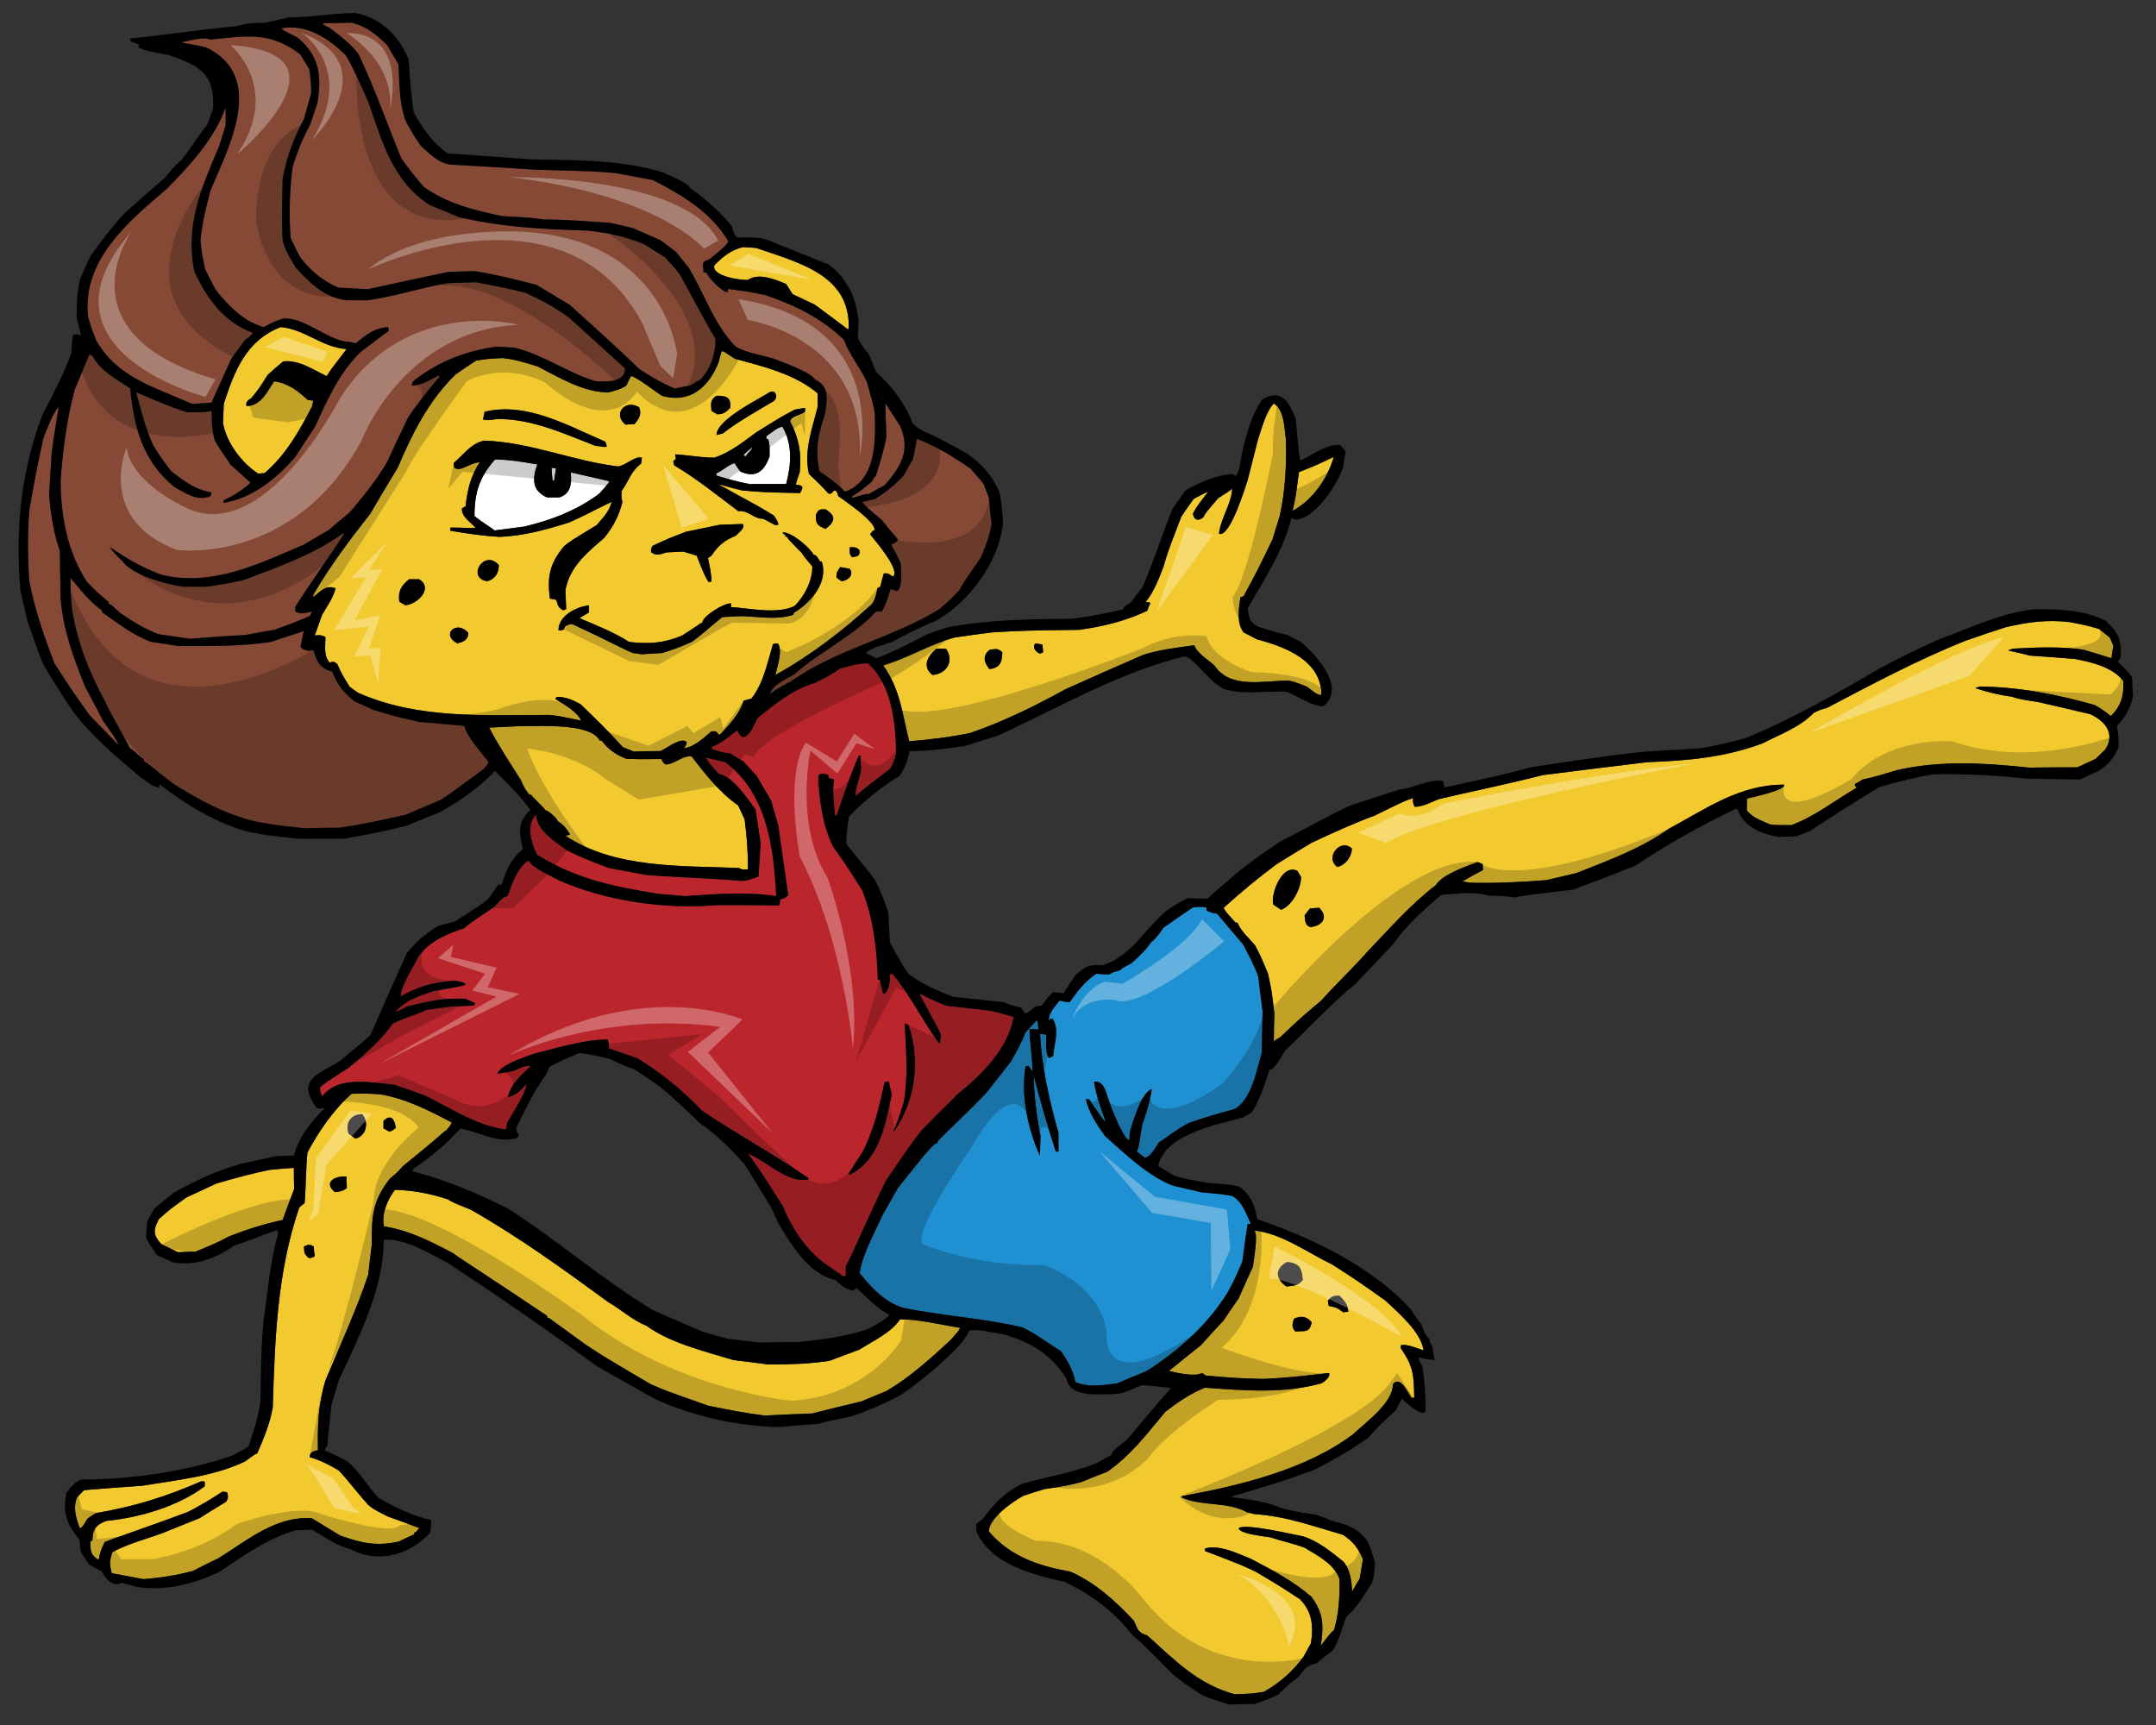
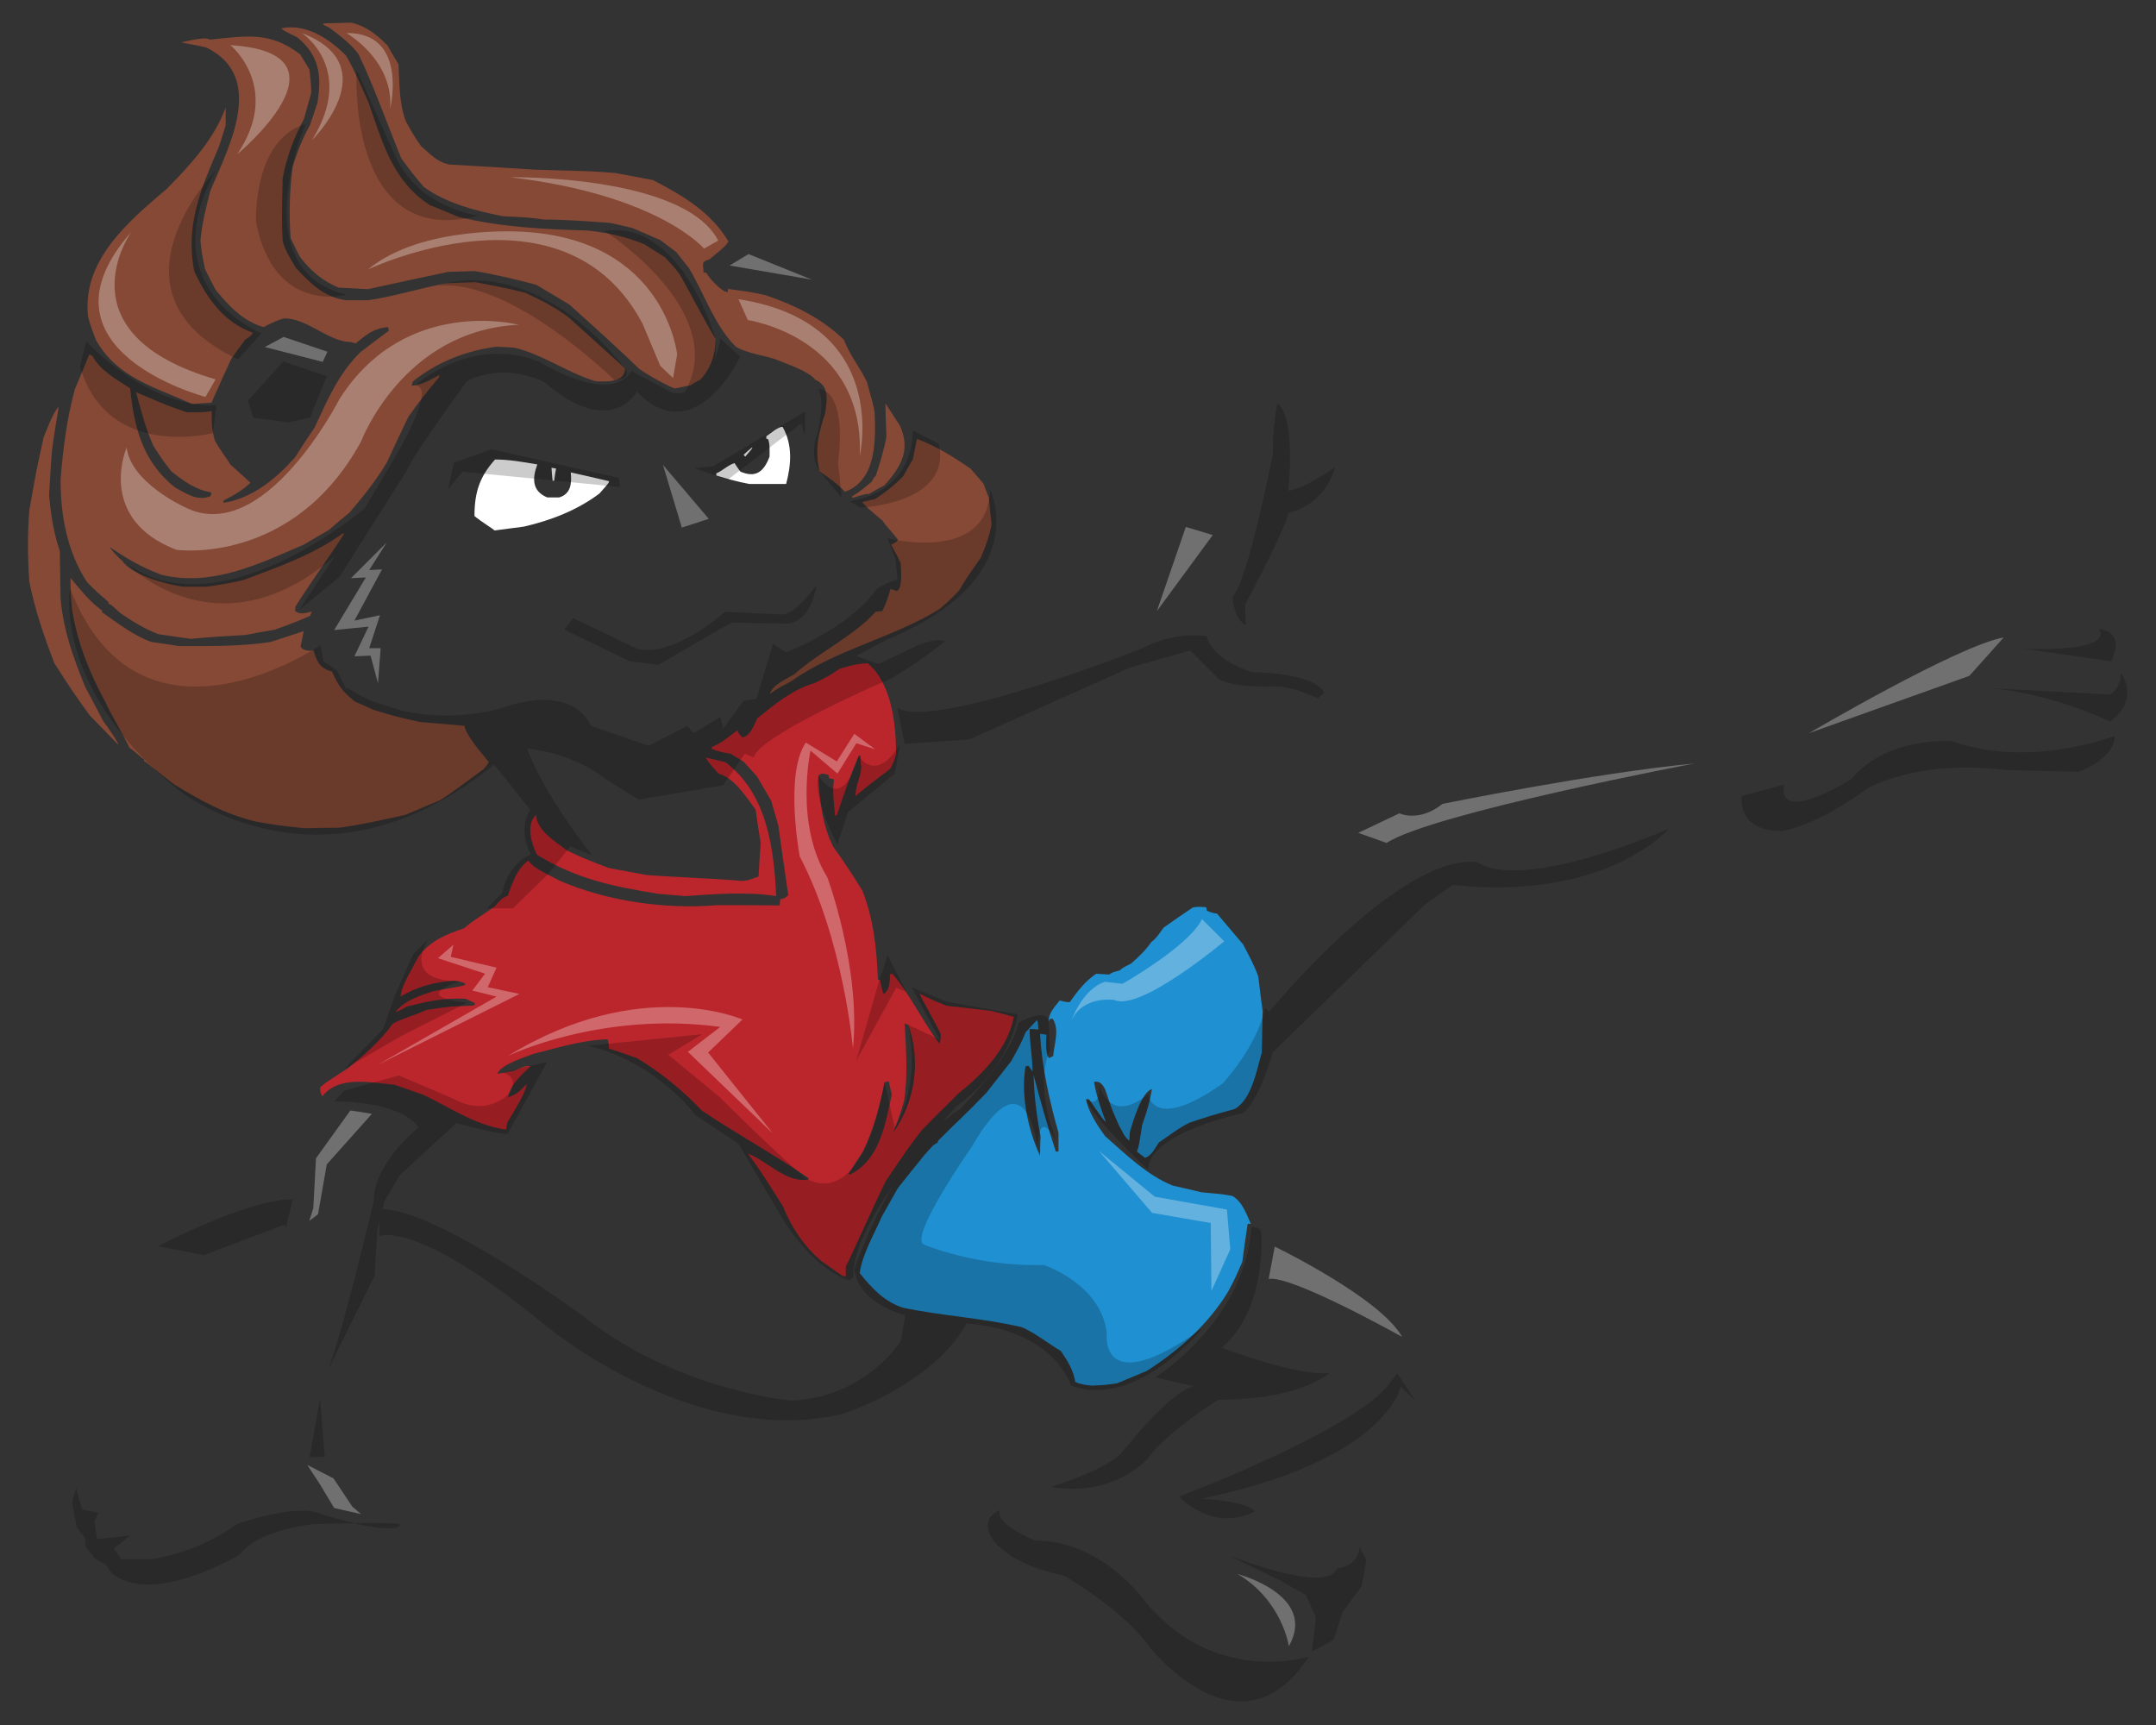
<svg xmlns="http://www.w3.org/2000/svg" version="1.1" id="Layer_1" x="0px" y="0px" width="200px" height="160px" viewBox="0 0 200 160" style="enable-background:new 0 0 200 160;" xml:space="preserve">
  <rect x="0" y="0" width="200" height="160" fill="#333333" stroke="none" />
-   <path id="color4" style="fill:#F2CA30;" d="M114.891,120.454c-0.472,0.67-0.943,1.366-1.415,2.061  c-0.697,0.74-1.39,1.482-2.06,2.249c-0.993,0.79-1.986,1.58-2.979,2.394c0.771,0.19,2.458,0.573,3.052,0.19  c0.125,0.071,0.251,0.142,0.373,0.238c2.805,0.242,2.805,0.242,5.238,0.313c2.085-0.07,4.142-0.313,6.202-0.551  c0.125,0.383-0.421,0.79-0.719,0.96c-3.501,0.979-7.223,0.67-10.795,0.404c-1.365,0.527-2.532,1.365-3.675,2.227  c-1.661,1.985-3.249,4.094-5.409,5.576c-0.818,0.312-1.613,0.624-2.407,0.955c-1.341,0.338-1.341,0.338-3.399,0.649  c-0.67,0.191-1.317,0.408-1.961,0.621c-1.019,0.55-3.202,2.082-3.202,3.305c1.962,2.321,4.616,3.207,7.569,3.732  c2.383,1.077,4.143,2.703,5.882,4.55c0.323,0.74,0.397,1.147,1.241,1.363c2.555,2.299,4.665,4.523,8.115,5.458  c1.563-0.051,1.563-0.051,2.681-0.218c1.466-0.813,2.753-1.937,3.721-3.301c0.224-0.407,0.445-0.813,0.671-1.224  c0.222-1.553,0.147-2.871-1.017-4.067c-1.863-1.222-1.863-1.222-4.121-2.562c-1.316-0.623-1.316-0.623-4.689-1.913  c0-0.099,0-0.168,0-0.24c1.363-0.36,3.003,0.455,4.241,0.956c1.964,1.029,3.972,2.083,5.638,3.542  c1.141,1.579,1.113,2.609,0.865,4.524c0.349-0.453,0.77-1.077,1.216-1.459c0.474-1.532,0.521-3.112,0.521-4.717  c-0.544-1.437-1.958-2.128-3.25-2.919c-0.868-0.334-2.256-0.646-3.176-0.958c-0.545-0.095-2.682-0.284-2.952-0.814  c0.396-0.572,5.236,0.6,5.98,0.72c1.439,0.456,2.654,1.46,3.773,2.37c0.642,0.813,0.718,1.747,0.791,2.75  c0.226-0.406,0.447-0.811,0.699-1.196c0.096-0.596,0.197-1.195,0.297-1.794c-0.397-0.981-0.921-1.674-1.864-2.273  c-2.827-0.814-5.26-1.725-8.214-1.917c-0.222-0.07-0.446-0.116-0.669-0.167c-1.813-1.029-4.268-0.525-6.08-1.386  c0.025-0.049,0.05-0.098,0.098-0.122c5.339-0.98,11.516-2.466,15.86-5.767c1.118-1.078,3.649-2.848,3.649-4.596  c0.695-0.886,1.391,0.814,1.735,1.246c0.075,0,0.15,0,0.247,0c-0.047-2.062-0.047-2.875-1.239-4.574c0-0.118,0-0.213,0-0.309  c0.719-0.095,1.415,0.288,2.108,0.478c-0.272-1.745-2.329-3.446-3.522-4.594c-2.605-1.845-2.605-1.845-4.938-3.351  c-2.259-1.078-4.691-2.896-7.248-3.162c0.4,0.386-0.073,2.802-0.125,3.353C115.783,118.468,115.334,119.449,114.891,120.454z   M124.246,120.169c0.446,0.479,0.82,0.838,0.82,1.506c-0.149,0-0.3,0.024-0.449,0.05c-0.544-0.408-0.718-0.48-1.366-0.601  c-0.021-0.165-0.049-0.335-0.073-0.477C123.577,120.192,123.647,120.214,124.246,120.169z M121.69,122.658  c-0.248,0.955-0.522,0.787-1.54,0.838c-0.348-0.433-0.271-0.647-0.125-1.174C120.747,121.988,121.241,122.129,121.69,122.658z   M119.382,117.059c1.168,0.096,1.389,0.597,1.462,1.673c-0.472,0.55-0.768,0.503-1.513,0.6  C118.289,118.587,118.263,117.68,119.382,117.059z M37.387,108.152c3.425-2.754,3.845-3.255,4.02-3.326  c0.396-0.454,0.396-0.454,0.497-0.72c-2.158-1.124-4.195-2.178-6.626-2.607c-1.241-0.072-1.241-0.072-2.655-0.05  c-1.688,1.485-3.053,3.494-4.097,5.435c-0.149,1.054-0.149,3.472-0.272,4.714c-0.174,0.121-0.346,0.266-0.496,0.408  c-2.059,6.008-2.257,12.255-2.455,18.526c-0.248,1.483-0.845,2.895-1.441,4.283c-0.15,0.025-0.15,0.025-1.141,0.742  c-2.88,1.388-6.378,1.724-9.529,2.25c-1.813,0.119-3.599,0.265-5.386,0.406c-0.222,0.216-0.447,0.455-0.671,0.693  c-0.372,0.983-0.098,1.867,0.274,2.85c0.297-0.095,0.521-0.623,0.694-0.886c0.248-0.19,0.521-0.358,0.794-0.525  c3.523-0.6,6.478-1.509,9.754-2.945c0.098,0,0.221,0,0.347,0.024c0,0.143,0,0.288,0,0.431c-2.506,1.866-5.955,2.896-9.109,3.208  c-0.967,0.334-1.315,0.813-1.315,1.818c-0.074,0.023-0.149,0.073-0.198,0.12c0.049,0.932-0.025,1.148,0.77,1.699  c0.099-0.622,0.272-1.077,0.57-1.676c0.67-0.288,4.467-1.557,7.792-2.824c1.59-0.861,1.59-0.861,3.128-1.843  c0.124,0,0.274,0.023,0.421,0.047c0.125,0.335,0.125,0.551-0.075,0.885c-0.843,0.506-1.662,1.006-2.481,1.532  c-1.191,0.48-2.382,0.957-3.574,1.436c-1.489,0.528-3.101,0.96-4.492,1.701c-0.298,0.836-0.273,1.126-0.074,1.962  c0.967,0.167,1.935,0.358,2.929,0.55c1.563-0.117,3.102-0.355,4.616-0.765c0.769-0.404,1.562-0.791,2.356-1.173  c2.706-1.675,5.287-3.927,8.662-3.711c0.868,0.528,1.737,1.055,2.629,1.605c1.986,0.693,3.351,1.027,5.46,0.551  c0.473-0.241,0.943-0.456,1.416-0.669c0-0.052,0-0.098,0-0.146c0.174-0.071,0.174-0.071,0.472-0.43  c-0.968-0.36-1.936-0.719-2.878-1.053c-0.473-0.242-1.812-0.838-2.06-1.341c-0.199-0.121-1.589-1.939-2.531-2.945  c-0.869-0.524-1.689-0.932-2.707-1.243c0-0.455,0.398-0.576,0.77-0.645c-0.049-2.252,0.026-4.31,0.696-6.464  c1.338-3.256,2.853-6.463,3.969-9.813c0.1-0.908,0.2-1.819,0.323-2.729c0-2.633,0.025-4.021,1.663-6.15  C36.84,108.752,36.84,108.752,37.387,108.152z M28.676,116.698c-0.446-0.336-0.472-0.504-0.472-1.081  c0.347-0.164,0.521-0.236,0.895,0c0.025,0.289,0.049,0.577,0.1,0.89C28.999,116.647,28.999,116.647,28.676,116.698z M31.058,110.569  c-1.115-0.934,0.049-1.53,1.093-1.434c-0.051,0.477,0.024,0.575,0.024,1.053C31.877,110.474,31.455,110.545,31.058,110.569z   M32.971,105.614c-0.224-0.167-0.424-0.31-0.623-0.454c-0.372-0.979,0.225-1.818,1.243-1.818  C34.26,104.084,33.986,105.376,32.971,105.614z M35.574,104.657c0-0.238,0-0.477,0-0.695c0.721-0.691,1.044-0.093,1.142,0.647  c-0.198,0.192-0.322,0.264-0.596,0.359C35.922,104.85,35.748,104.753,35.574,104.657z M83.496,122.37c1.811,0,3.772,0.502,5.56,0.79  c-0.051,0.192-0.051,0.192-0.894,1.149c-1.837,1.699-3.772,3.445-5.932,4.713c-0.769,0.313-1.539,0.625-2.308,0.96  c-1.539,0.358-3.077,0.742-4.592,1.124c-1.463,0.047-2.928,0.119-4.393,0.191c-1.736-0.214-3.498-0.551-5.211-0.908  c-3.896-1.366-3.896-1.366-5.385-2.011c-4.467-2.634-4.467-2.634-6.081-3.709c-1.117-0.814-2.209-1.605-3.3-2.396  c-0.074-0.023-0.149-0.047-0.199-0.07c0-0.048,0-0.097,0-0.146c-5.361-3.613-7.743-5.094-8.76-5.839  c-2.108-1.101-4.046-2.107-6.377-2.466c-0.273-1.124,0.347-2.537,1.017-3.397c1.787,0.069,3.202,0.334,4.889,0.884  c0.521,0.311,0.521,0.311,2.135,0.959c4.466,2.535,8.66,5.575,12.779,8.591c1.216,0.695,2.209,1.652,3.525,2.179  c2.233,1.628,5.435,2.37,8.065,3.182c1.067,0.121,2.134,0.265,3.227,0.409c1.935,0,3.77-0.048,5.682-0.335  c0.918-0.358,1.837-0.694,2.756-1.03C80.94,124.404,82.677,123.613,83.496,122.37z M26.219,113.157  c-1.714,0.357-3.327,0.884-4.939,1.506c-1.24,0.647-1.24,0.647-3.151,1.436c-0.544,0-1.091,0.023-1.613,0.048  c-0.521-0.262-1.042-0.501-1.539-0.742c-0.794-0.86-0.769-1.293-0.248-2.322c0.993-0.884,0.993-0.884,2.555-2.009  c0.919-0.432,1.837-0.861,2.781-1.293c1.637-0.479,3.275-0.934,4.938-1.269c0.745-0.073,1.49-0.144,2.258-0.19  c0,0.646,0,1.291,0.027,1.961C26.914,111.239,26.566,112.198,26.219,113.157z M192.467,61.12c-1.389-0.119-2.779-0.213-4.143-0.309  c-0.697-0.167-1.366-0.336-2.036-0.478c0.147-0.074,0.295-0.121,0.472-0.168c2.183-0.12,4.318-0.215,6.501,0.095  c2.158,0.624,2.507,0.813,2.632,0.767c0-0.502,0.074-0.551,0.146-1.149c-0.122-0.264-0.224-0.504-0.321-0.743  c-0.346-0.263-0.671-0.526-0.99-0.789c-1.145-0.335-1.145-0.335-2.758-0.646c-2.156-0.239-3.822,0-5.904,0.479  c-1.269,0.407-2.532,0.838-3.773,1.269c-4.416,1.769-8.636,4.018-12.83,6.222c-0.622,0.167-0.622,0.167-1.218,0.455  c-1.214,1.293-3.15,2.011-4.738,2.824c-3.524,1.317-6.924,1.606-10.697,1.748c-3.227,0.382-6.451,0.791-9.678,1.197  c-3.798,0.958-7.021,1.604-9.654,2.226c-0.644,0.263-1.511,0.717-2.232,0.717c-0.2-0.334-0.174-0.43-0.174-0.813  c-0.868,0.309-0.868,0.309-3.549,1.627c-2.012,0.743-3.944,1.627-5.882,2.538c-1.071,0.646-2.135,1.291-3.202,1.962  c-1.714,1.267-3.322,2.607-4.914,4.044c0,0.261,0.943,1.173,1.092,1.388c0.051,0,0.102,0,0.176,0  c0.296,0.767,1.115,1.484,1.639,2.106c0.497,0.956,0.497,0.956,1.191,2.61c0.348,1.601,0.348,1.601,0.596,3.708  c-0.027,0.861-0.051,1.724-0.051,2.585c0.2-0.144,0.396-0.288,0.618-0.405c1.784-1.7,1.784-1.7,3.799-3.4  c1.362-1.532,2.953-3.017,4.317-4.571c1.984-2.059,3.972-4.354,6.279-6.104c0.62-1.005,2.756-1.722,3.895-2.154  c0.149,0.048,0.3,0.12,0.47,0.193c0,0.166,0,0.357,0.027,0.55c-0.645,0.335-1.289,0.693-1.912,1.052  c0.199,0.023,0.395,0.072,0.596,0.12c2.382,0.072,4.841-0.048,7.223-0.24c0.892-0.215,1.814-0.429,2.728-0.645  c2.882-1.125,6.057-2.298,8.564-4.094c3.548-1.916,6.603-4.116,10.722-4.116c0.247,0.503-2.956,1.171-3.427,1.294  c-0.022,0.357-0.022,0.717-0.022,1.077c0.445,0.668,1.389,0.98,2.132,1.315c0.548,0.073,0.548,0.073,1.983,0.073  c2.139-0.767,4.119-2.345,6.08-3.471c-0.172-0.167-0.172-0.167-0.172-0.337c0.249-0.143,0.498-0.287,0.748-0.431  c1.065-0.214,2.108-0.55,3.147-0.86c4.07-0.933,8.115-0.671,12.261-0.238c1.489-0.025,2.977-0.025,4.49-0.025  c0.548-0.263,1.121-0.526,1.689-0.79c0.298-0.287,0.596-0.574,0.893-0.86c0.945-1.46,0.024-2.611-1.389-3.28  c-1.612-0.382-3.225-0.766-4.839-1.126c-0.821-0.145-1.689-0.215-2.457-0.502c-1.142-0.143-2.284-0.43-3.375-0.79  c0.125-0.047,0.249-0.095,0.372-0.141c3.524,0,7.321,0.741,10.67,1.699c0.545,0.285,0.545,0.285,1.538,1.027  c0.946-0.909,1.24-1.986,1.144-3.255C195.988,61.888,194.007,61.409,192.467,61.12z M118.837,84.385  c-0.25-0.166-0.497-0.332-0.721-0.48c-0.273-0.932,0.793-3.829,2.231-3.134c0.102,0.19,0.221,0.383,0.347,0.576  C120.694,82.398,119.879,84.001,118.837,84.385z M121.564,85.99c-0.496-0.144-0.496-0.6-0.546-1.078  c0.149-0.215,0.323-0.432,0.496-0.647c0.275-0.021,0.546-0.046,0.844-0.07C123.277,85.08,122.683,85.87,121.564,85.99z   M124.049,80.413c-1.192-0.91,0.319-2.706,1.365-1.699C125.361,79.502,124.839,80.22,124.049,80.413z M49.272,73.71  c-0.073,0-0.122,0-0.172,0c-0.348-0.455-0.571-0.79-0.77-1.339c-1.016-1.605-2.085-3.209-2.953-4.884  c0.994-0.048,1.986-0.095,3.003-0.142c1.539,0.047,6.378-0.336,7.247,1.338c0.051,0,0.099,0,0.174,0  c0.669,0.863,1.314,1.316,2.309,1.7c1.835,0.072,2.331,0,3.249,0.024c0.125,0.288,0.125,0.288,0.372,0.503  c0.819,0,1.613-0.885,2.434-0.743c1.24,1.626,2.605,3.351,4.317,4.549c0.199,0.43,0.397,0.86,0.595,1.29  c0.2,1.557,0.323,3.064,0.299,4.643c-0.173,0-0.347,0-0.497,0c-0.124-0.047-0.248-0.093-0.348-0.143  c-5.311-0.217-11.49,0.073-16.081-2.99c0.398-0.074,0.398-0.074,0.423-0.144c-0.348-0.551-0.573-0.838-1.117-1.198  c-0.124-0.31-0.844-0.957-1.166-1.028C50.516,74.955,49.324,73.878,49.272,73.71z M50.888,66.314  c0.844,0.072,0.844,0.072,3.002,0.527c-0.274-0.79-1.688-1.581-2.382-2.01c0.049-0.073,0.098-0.145,0.148-0.193  c0.845,0,1.465,0.29,2.184,0.67c2.159,2.084,2.159,2.084,3.946,3.998c0.324,0.121,0.645,0.264,0.992,0.407  c0.82-0.023,1.639-0.047,2.483-0.047c0.571-0.239,1.911-1.34,2.431-0.837c0,0.215,0,0.215-0.248,0.573  c0.994-0.144,1.813-0.934,2.532-1.556c0.372-0.047,0.521-0.024,0.694,0.313c0.049-0.025,0.1-0.05,0.174-0.073  c0.869-0.956,1.761-1.867,2.133-3.088c0.225-0.07,0.473-0.143,0.719-0.192c1.142-1.459,1.49-3.326,2.012-5.073  c0.147-0.025,0.296-0.049,0.447-0.049c0.495,0.647-0.101,2.274-0.225,2.92c3.178-1.747,6.303-4.141,8.958-6.582  c0.298-0.456,0.423-0.934,0.497-1.46c0.076-0.047,0.174-0.096,0.273-0.144c0.099-0.406,0.199-0.812,0.323-1.219  c0.446-0.073,0.497,0.07,0.843,0.287c0.77-0.575-1.687-3.375-2.11-3.926c0.224-0.312,0.224-0.312,0.423-0.406  c0-0.863-2.879-2.753-3.375-3.136c-0.099-0.359-0.099-0.359-0.274-0.528c-0.075,0.025-0.148,0.049-0.224,0.074  c-0.048,0.19-0.172,0.263-0.42,0.215c-1.044-1.173-1.589-1.556-1.814-1.843c-0.47-2.154,0.299-4.117,0.821-6.223  c0-0.406,0-0.813,0-1.221c-2.061-1.769-5.063-2.512-7.67-3.206c-0.37-0.24-0.742-0.48-1.116-0.72  c-0.048,0.024-0.099,0.048-0.149,0.073c-0.097,0.311-0.173,0.622-0.247,0.934c-0.892,2.298-2.631,3.901-5.286,3.135  c-0.374-0.24-2.433-1.82-2.853-1.82c-0.151,0.289-0.3,0.575-0.422,0.862c-0.473,0.335-1.119,0.527-1.69,0.646  c-2.333,0-4.54-1.386-6.525-2.393c-1.143-0.357-2.11-0.669-3.276-0.79c-1.44,0.073-1.44,0.073-2.458,0.239  c-0.644,0.407-1.266,0.838-1.886,1.271c-2.53,2.44-4.044,5.527-5.385,8.663c-0.868,1.411-1.711,2.848-2.557,4.285  c-1.86,2.368-3.722,4.834-5.235,7.443c-0.026,0.095-0.05,0.192-0.05,0.288c0.694-0.553,1.143-1.174,2.084-0.839  c-0.223,0.887-0.794,1.675-1.264,2.49c-0.224,0.621-0.449,1.245-0.671,1.89c0.496-0.048,0.595-0.048,0.993,0.144  c0,0.79-0.2,1.795,0.42,2.394c0.298-0.215,0.496-0.047,0.695,0.143c0.371,0.838,0.371,0.838,1.117,2.061  c0.248,0.189,0.521,0.381,0.795,0.573C38.777,66.722,44.882,66.314,50.888,66.314z M78.831,50.758c0.372,0,0.72-0.026,0.918,0.334  c-0.024,0.549-0.198,0.479-0.694,0.597C78.756,51.404,78.831,51.164,78.831,50.758z M77.937,52.601  c0.297,0.047,0.596,0.095,0.895,0.165c0.421,0.6-0.199,1.078-0.769,1.15c-0.175-0.12-0.324-0.238-0.472-0.358  C77.59,53.079,77.665,53.031,77.937,52.601z M76.571,47.238c1.019,0.623,0.919,1.15,0,1.821c-0.794-0.337-0.892-0.48-0.892-1.293  C75.927,47.238,76.002,47.238,76.571,47.238z M71.484,36.324c0.101,0,0.199,0,0.299,0c0.297,0.288,0.297,0.552,0.023,0.862  c-1.612,0.956-3.3,1.891-4.788,3.04c-0.198,0.024-0.372,0.072-0.546,0.119C66.473,38.911,70.418,37.02,71.484,36.324z   M66.473,36.708c0.916,0,1.364,0.143,1.264,1.126c-0.446,0.431-0.571,0.549-1.191,0.597c-0.198-0.119-0.371-0.215-0.545-0.311  C65.952,37.45,65.852,37.09,66.473,36.708z M62.623,42.141c1.219,0.071,2.434,0.311,3.649,0.311  c1.514-0.526,2.606-1.413,3.871-2.345c2.309-1.436,2.309-1.436,3.573-2.107c0.324-0.072,0.646-0.119,0.969-0.166  c0,0.095,0,0.214,0,0.334c-0.348,0.335-1.289,0.43-1.39,0.91c0.819,1.579,1.067,2.921,0.894,4.715  c-0.323,0.91-0.323,0.91-0.348,1.172c0.719,0.049,0.694,0.239,0.372,0.768c-3.376-0.072-3.376-0.072-5.36-0.242  c-1.34-0.31-1.96-0.55-2.184-0.55c3.822,2.083,3.822,2.083,5.113,2.874c0.198,0.31,0.373,0.502,0.42,0.86  c-0.098,0-0.199,0.026-0.272,0.047c-0.373-0.213-0.745-0.405-1.116-0.598c-0.944,0-1.365-0.813-2.333-0.717  c-1.96-1.46-3.822-2.993-5.932-4.237c-0.049-0.143-0.073-0.264-0.098-0.383c0.075-0.071,0.149-0.145,0.248-0.214  C62.675,42.429,62.65,42.285,62.623,42.141z M60.565,50.613c1.441-0.67,1.441-0.67,3.077-1.292c1.043-0.215,2.085-0.431,3.128-0.647  c0.694-0.023,1.412-0.047,2.133-0.071c0.273,0.358-0.446,0.862-0.67,1.102c-0.993,0.381-1.688,0.958-2.233,1.842  c-0.125,0.072-0.222,0.143-0.323,0.216c0.149,0.742,0.323,1.437,0.323,2.179c-0.099,0-0.198,0.023-0.273,0.047  c-0.471-0.742-0.769-1.628-1.092-2.442c-0.422-0.143-0.843-0.262-1.241-0.382c-0.521,0.024-1.042,0.047-1.563,0.071  c-0.622,0.192-0.943,0.359-1.439-0.024C60.393,50.949,60.393,50.781,60.565,50.613z M63.245,58.966  c1.44-0.909,1.688-1.149,1.911-1.22c0-0.597,2.135-1.891,2.657-1.771c0,0.095,0,0.216,0,0.335c1.711,0.096,4.243,0.695,5.881-0.095  c0.943-0.91,1.663-2.347,1.663-3.663c-0.324-0.431-0.72-0.813-0.968-1.245c-1.314-1.341-1.314-1.341-1.389-1.53  c-0.051,0-0.101,0-0.15,0c0-0.073,0-0.122,0-0.169c-0.198-0.072-0.198-0.072-0.249-0.239c0.868,0,2.458,1.364,2.88,2.083  c0.273,0,0.446,0.431,0.594,0.623c0.051,0,0.101,0,0.149,0c0.646,1.891-0.967,3.805-2.58,4.762c-0.024,0.048-0.05,0.12-0.05,0.19  c-1.589,0.503-3.152,0.169-4.814,0.122c-0.597,0.022-1.192,0.048-1.786,0.095c-1.39,1.126-2.061,1.772-2.829,2.297  c-0.895,0.408-1.788,0.743-2.731,1.03c-0.645,0.023-1.289,0.072-1.911,0.119c-0.272-0.047-0.544-0.096-0.817-0.119  c-0.894-0.36-2.408-1.198-5.611-2.681c-0.321,0-0.768,0.144-0.768,0.502c-0.322,0.096-0.322,0.096-0.52,0.071  c0-1.341,1.586-2.154,2.826-2.321c0,0.216,0,0.431,0,0.67c-0.296,0.168-0.593,0.335-0.868,0.527c1.564,0.67,3.177,1.292,4.592,2.201  C60.145,59.756,61.559,59.661,63.245,58.966z M59.275,37.761c0.298,0.647-0.025,1.125-0.422,1.58c-0.273,0-0.545,0.023-0.82,0.047  C56.843,38.479,57.885,36.995,59.275,37.761z M44.956,38.19c3.922-0.933,7.717,1.293,11.193,2.778  c0.05,0.144,0.099,0.287,0.149,0.43c-0.075,0.024-0.125,0.047-0.175,0.07c-0.296-0.046-0.594-0.094-0.893-0.118  c-3.051-1.173-5.807-2.49-9.106-2.49c-0.498,0.071-0.82,0.168-1.316,0.049C44.856,38.671,44.907,38.431,44.956,38.19z M37.61,56.143  c-0.198-0.12-0.396-0.239-0.57-0.336c-0.125-0.981,0.174-1.484,0.917-2.081c0.299,0,0.596,0,0.919,0  C40.216,54.539,38.777,56.023,37.61,56.143z M42.399,59.661c-1.563-0.861,0.026-2.178,1.043-0.958  C43.442,59.351,42.945,59.59,42.399,59.661z M45.203,53.916c-1.96-0.31-0.296-3.04,1.067-1.507  C46.271,53.175,45.949,53.678,45.203,53.916z M41.778,49.225c0-0.094,0-0.191,0-0.287c0.795-0.024,1.936,0.074,2.334,0.023  c-0.497-0.597-1.267-0.957-1.267-1.794c0.099-0.073,0.223-0.144,0.348-0.215c0.148-1.508,0.473-2.799,1.315-4.093  c-0.745,0.095-1.19,0.455-1.862,0.646c-0.569-0.026-0.545-0.097-0.545-0.575c0.893-0.742,1.613-1.844,2.829-2.058  c4.294,0.142,8.19,1.891,12.407,2.392c0.772-0.119,1.515-0.98,2.21-0.813c-0.026,0.168-0.049,0.359-0.075,0.551  c-0.992,0.742-1.142,1.652-1.813,2.537c-0.024,0.623-0.024,0.623,0.076,1.028c-0.322,1.294-0.843,2.276-1.688,3.328  c-1.588,1.364-3.251,2.727-3.599,4.881c0.025,0.576,0.051,1.15,0.075,1.725c-0.098,0.024-0.198,0.071-0.272,0.119  c-0.521-0.334-0.473-0.405-0.647-0.98c-0.198-0.048-0.396-0.096-0.595-0.12c-0.272-2.059,0-3.278,1.316-4.858  c0.522-0.431,0.522-0.431,3.028-1.962c0.644-0.769,1.116-1.173,1.39-2.155c-1.812,0.861-2.407,1.243-3.947,1.914  c-2.135,0.671-4.193,1.246-6.453,1.34C44.807,49.705,43.292,49.489,41.778,49.225z M89.998,67.99  c3.077-1.052,6.03-2.513,8.859-4.069c2.383-1.077,4.791-2.13,7.198-3.182c1.513-0.48,3.151-0.671,4.74-0.886  c0.197,0.67,1.265,1.363,1.836,1.843c1.464,2.248,4.54,1.435,6.848,1.435c0.497,0.073,0.497,0.073,1.737,0.553  c0.398,0.261,0.893,0.788,1.366,0.788c0-3.207-3.35-4.476-5.981-5.168c-0.422-0.217-0.843-0.432-1.241-0.647  c-0.67-0.887-0.444-2.203-0.298-3.233c0.099-0.047,0.2-0.094,0.298-0.118c1.363-2.54,1.363-2.54,2.681-5.267  c0.222-0.743,0.449-1.46,0.671-2.177c0.521-2.346,0.645-4.739,0.57-7.132c-0.149-1.007-0.128-2.682-1.116-3.305  c-0.693,0.671-1.167,2.441-1.465,3.328c-0.324,1.268-0.646,2.537-0.967,3.805c-0.176,0.48-1.614,5.338-2.657,4.955  c0.15-1.437,1.217-2.873,1.217-4.212c-0.198,0.215-0.198,0.215-1.29,0.91c-1.168,1.365-1.168,1.365-1.366,1.747  c-0.47,0.455-0.943,0.24-0.968-0.334c0.323-0.6,0.323-0.6,1.416-2.035c-0.473,0.215-0.918,0.455-1.366,0.693  c-0.396,0.552-0.77,1.101-1.142,1.651c-1.29,3.376-1.29,3.376-1.64,4.621c-0.421,1.077-0.916,2.394-1.662,3.28  c0.349,0.023,0.349,0.023,0.423,0.118c-0.098,0.216-0.197,0.456-0.271,0.696c-2.01,0.958-4.071,1.46-6.305,1.771  c-5.212,0.072-5.212,0.072-8.115,0.24c-1.167,0.144-2.333,0.31-3.474,0.478c-2.309,0.647-4.344,1.915-6.602,2.586  c1.589,2.225,1.762,4.476,2.408,7.036C86.225,68.612,88.136,68.374,89.998,67.99z M96.054,59.685  c0.199,0.024,0.422,0.049,0.644,0.096c0.025,0.215,0.05,0.455,0.074,0.693c-0.098,0.097-0.098,0.097-0.346,0.144  C96.102,60.474,95.706,60.02,96.054,59.685z M91.834,60.258c0.522-0.047,0.719-0.167,1.143,0.24c0,0.911-0.224,1.461-1.19,1.557  C91.288,61.48,91.089,60.786,91.834,60.258z M86.87,60.164c0.299,0,0.596,0,0.894,0.023c0.77,1.102,0.075,2.322-1.266,2.417  C85.507,61.84,86.052,60.833,86.87,60.164z M119.904,47.382c0.294-1.316,0.294-1.316,0.592-3.59  c1.564-0.622,1.564-0.622,3.229-1.412C123.151,44.366,121.789,46.377,119.904,47.382z M22.868,37.665  c1.316,0,1.912-1.317,2.559-2.297c1.364,0.191,2.182,0.886,3.15,1.747c0.148,0,0.322,0.024,0.496,0.048  c-0.049,0.168-0.099,0.335-0.124,0.525c-1.166,2.25-2.431,4.524-4.416,6.2c-0.198,0-0.399,0.022-0.571,0.048  c-1.564-1.005-2.953-2.896-3.276-4.691c0.024-0.599,0.049-1.197,0.075-1.795c0.969-2.968,2.035-5.865,5.285-7.108  c2.186,0.167,3.824,1.891,6.107,2.034c-1.564,2.036-1.564,2.036-1.836,2.513c-1.243-0.573-2.607-1.554-4.046-1.364  c-0.497,0.407-0.966,0.814-1.439,1.245c-0.771,1.219-0.771,1.219-1.49,2.154C23.018,37.114,22.77,37.257,22.868,37.665z   M66.272,24.596c0.794-0.79,1.54-1.413,2.656-1.674c0.396,0.023,0.793,0.047,1.192,0.071c4.044,1.388,8.784,2.536,8.61,7.492  c-0.049,0-0.075,0.024-0.099,0.047c-1.017-0.766-2.035-1.532-3.051-2.274c-0.696-0.334-1.391-0.669-2.061-0.98  c-0.199-0.311-0.398-0.622-0.596-0.933c-0.943-0.407-2.58-1.076-3.524-0.384C68.854,26.032,65.926,25.627,66.272,24.596z" />
  <path id="color3" style="fill:#1F90D1;" d="M115.313,87.592c-0.822-0.956-1.614-1.913-2.408-2.847  c-0.447-0.071-0.447-0.071-0.944-0.265c-0.025-0.119-0.049-0.237-0.075-0.333c-0.742-0.05-0.742-0.05-1.239,0.023  c-0.919,0.62-1.811,1.243-2.707,1.867c-0.346,0.478-0.668,1.004-1.14,1.341c-0.522,0.765-1.166,1.362-1.861,1.985  c-0.794,0.405-0.794,0.405-1.068,0.646c-0.643,0.167-0.643,0.167-0.991,0.383c-0.397-0.023-0.794-0.048-1.19-0.073  c-1.043,0.694-1.761,1.65-2.456,2.634c-0.572,0-0.721-0.145-0.944-0.145c-0.473,0.622-1.017,1.126-1.017,1.963  c0.023-0.096,0.047-0.167,0.098-0.238c0.076-0.024,0.174-0.048,0.273-0.048c0.67,0.98,0.149,2.345,0.05,3.469  c-0.125,0.049-0.247,0.122-0.373,0.191c-0.396-0.382-0.247-1.817-0.247-2.178c-0.199-0.024-0.397-0.046-0.596-0.07  c0.173,3.088,0.869,6.198,1.712,9.168c0,0.574,0,1.149,0,1.745c-0.1,0-0.175,0-0.249,0c-0.769-2.345-1.439-4.715-2.06-7.107  c0.05,1.915,0.273,3.78,0.645,5.672c-0.023,0.599-0.048,1.197-0.048,1.819c-1.116-2.369-1.812-5.696-1.341-8.282  c0.075-0.021,0.176-0.046,0.274-0.046c0.125,0.166,0.248,0.334,0.373,0.525c0-1.315-0.273-2.635-0.273-3.949  c0.273,0,0.545,0.023,0.818,0.049c-0.049-0.743-0.049-0.743-0.149-0.862c-0.348,0.359-0.694,0.742-1.043,1.123  c-0.371,0.96-0.844,1.797-1.339,2.682c-0.77,0.981-1.54,1.963-2.308,2.944c-2.06,2.131-2.978,2.919-4.465,4.43  c-0.026,0.044-0.051,0.118-0.051,0.191c-0.422,0.117-0.895,0.812-1.192,1.098c-0.843,1.03-1.662,2.06-2.483,3.09  c-0.496,0.861-0.993,1.745-1.488,2.632c-0.694,1.604-1.836,3.543-2.06,5.266c1.067,1.339,2.282,2.657,3.997,3.207  c3.646,0.766,7.445,0.958,11.068,1.819c1.289,0.576,2.381,1.484,3.598,2.202c0.645,0.934,1.143,1.771,1.339,2.873  c0.472,0.215,0.993,0.284,1.539,0.335c1.167-0.051,1.167-0.051,2.334-0.214c0.918-0.387,1.836-0.768,2.754-1.15  c3.003-1.916,5.709-4.333,7.544-7.35c0.646-1.221,0.646-1.221,1.318-2.774c0.148-1.174,0.319-2.347,0.495-3.519  c0.097,0,0.199,0,0.295,0c-0.419-0.911-0.767-2.035-1.712-2.586c-0.942-0.167-0.942-0.167-2.854-0.335  c-0.893-0.215-1.784-0.431-2.679-0.623c-2.383-0.957-4.393-2.942-6.278-4.595c-0.695-0.957-1.565-2.275-1.763-3.425  c0.099,0,0.198,0,0.296,0.027c1.316,1.913,1.316,1.913,1.54,2.082c-0.447-1.222-0.893-2.441-1.092-3.711  c0.546-0.119,0.795,0.264,1.019,0.67c0.645,1.915,0.645,1.915,1.292,3.375c0.245,0.383,0.544,1.197,0.967,1.388  c0-0.286,0.024-0.55,0.049-0.814c0.297-0.933,1.041-3.638,2.034-3.949c-0.175,1.15-0.497,2.202-0.893,3.304  c-0.322,2.059-0.322,2.059-0.496,2.488c0.249,0.19,0.496,0.384,0.744,0.576c0.572-0.122,0.969-0.935,1.291-1.413  c0.942-0.622,1.813-1.339,2.853-1.844c1.961-0.646,1.961-0.646,4.196-1.269c1.588-0.911,2.033-3.661,2.504-5.218  c0.026-1.29,0.053-2.584,0.075-3.878c-0.149-1.074-0.274-2.13-0.399-3.182C116.352,89.532,115.831,88.573,115.313,87.592z" />
  <path id="color2" style="fill:#BB262C;" d="M36.593,100.613c0.894,0.312,1.812,0.622,2.73,0.956c2.48,1.197,4.838,2.825,7.619,3.208  c0.024-0.238,0.074-0.454,0.123-0.671c0.423-0.717,1.787-2.85,1.787-3.564c-0.569,0.598-0.917,1.004-1.712,1.22  c0.149-1.125,1.291-2.106,2.085-2.87c-0.547-0.099-1.142,0.285-1.639,0.454c-0.497,0.07-0.968,0.167-1.439,0.261  c0.224-0.86,2.754-1.626,3.375-1.866c2.285-0.574,4.467-1.268,6.825-1.341c0.147,0.289,0.123,0.505,0.123,0.838  c0.868,0.289,1.737,0.6,2.63,0.909c2.161,1.293,4.294,3.04,6.006,4.86c3.227,2.18,6.75,4.091,9.902,6.269  c-0.023,0.025-0.023,0.074-0.023,0.122c-2.011,0.383-3.772-1.7-5.609-2.396c1.191,1.557,2.183,3.21,3.251,4.885  c0.77,1.916,1.986,3.782,3.622,5.121c0.646,0.454,1.292,0.91,1.961,1.364c0.075,0,0.149,0,0.249,0c0-0.311,0-0.622,0-0.91  c0.373-0.62,2.358-5.17,3.698-7.897c2.134-3.16,2.134-3.16,3.374-4.763c2.283-2.347,2.806-2.752,3.227-3.256  c2.331-1.842,4.739-4.261,5.286-7.228c-0.695-0.193-1.39-0.383-2.083-0.552c-1.392-0.167-2.781-0.335-4.147-0.479  c-1.19-0.479-1.19-0.479-2.506-1.125c-0.024,0.119,1.788,3.28,1.962,3.76c0,0.334-0.025,0.598-0.124,0.885  c-1.539-2.035-2.706-4.55-4.344-6.462c-0.099,0-0.173,0-0.248,0c0,0.647,0,1.341-0.496,1.817c-0.049-0.023-0.098-0.047-0.148-0.047  c-0.1-0.408-0.199-0.814-0.274-1.221c-0.074-0.023-0.148-0.023-0.198-0.023c-0.1-2.801-0.396-5.625-1.439-8.259  c-0.844-1.364-1.736-2.751-2.705-4.067c-1.017-2.035-1.29-4.381-1.365-6.608c0.297-0.287,0.546-0.167,0.943-0.046  c0,0.096,0,0.191,0.025,0.288c0.148,0.023,0.297,0.07,0.47,0.117c-0.173,1.173,0,2.251,0.101,3.401  c0.048-0.048,0.098-0.096,0.174-0.12c0.621-1.843,1.241-3.686,2.009-5.457c0.051-0.023,0.1-0.048,0.174-0.048  c0.024,0.982,0.024,0.982,0.075,0.958c0,0.933-0.546,1.843-0.546,2.801c2.208-1.82,2.855-2.18,3.25-2.562  c0.224-0.455,0.423-0.839,0.522-1.317c0-2.705-0.396-6.581-2.63-8.424c-0.943,0-1.637,0.239-2.557,0.478  c-1.016,0.671-1.016,0.671-2.355,1.341c-2.112,0.622-3.65,1.938-5.337,3.279c-0.273,0.575-0.646,1.651-1.365,1.771  c-0.224-0.215-0.397-0.358-0.471-0.67c-0.745,0.55-1.49,1.22-2.382,1.555c0,0.049,0,0.121,0,0.193  c0.868,0.287,0.868,0.287,1.736,0.431c0.397,0.238,0.796,0.478,1.191,0.718c0.422,0.454,0.845,0.91,1.267,1.388  c0.421,0.743,0.867,1.485,1.314,2.249c0.223,0.768,0.446,1.534,0.669,2.322c0.299,2.131,0.598,4.284,0.918,6.439  c-0.247,0.237-0.371,0.334-0.742,0.383c-0.027,0.191-0.049,0.383-0.049,0.574c-1.937-0.023-3.873-0.023-5.808-0.023  c-4.791,0.406-10.175-0.359-14.568-2.25c-0.719-0.407-2.555-1.173-2.929-1.891c-1.066,0.718-1.512,2.13-1.935,3.277  c-0.571,0.167-0.819,0.575-1.216,1.006c-2.284,1.531-2.284,1.531-2.805,1.987c-1.712,0.598-3.151,1.148-4.268,2.656  c-0.422,0.886-1.637,2.753-1.637,3.686c1.587-0.934,3.2-1.363,5.036-1.461c0.199,0.048,0.969,0.119,0.969,0.359  c-0.2,0.119-0.2,0.119-2.953,0.599c-1.341,0.455-2.557,0.813-3.5,1.892c0.149,0.022,0.149,0.022,1.019-0.456  c1.911-0.478,3.497-0.836,5.459-0.72c0.273,0.122,0.545,0.242,0.844,0.387c0,0.047,0,0.119,0,0.19  c-0.198,0.07-0.198,0.07-2.235,0.143c-0.745,0.098-1.489,0.191-2.233,0.312c-1.041,0.479-2.133,0.741-3.125,1.267  c-1.142,1.582-2.558,2.826-4.097,4.095c-2.157,1.389-2.157,1.389-2.654,1.82c0,0.382,0.025,0.501,0.199,0.837  C31.405,99.728,34.433,100.422,36.593,100.613z M83.869,102.097c0.372-2.369,0.172-4.786,0.05-7.182  c0.098,0.05,0.223,0.098,0.346,0.146c1.167,3.303,0.647,7.132-1.414,10.006C83.545,103.222,83.545,103.222,83.869,102.097z   M80.046,106.812c1.017-2.104,1.539-4.164,2.01-6.438c0.124-0.024,0.247-0.048,0.397-0.073c0.074,0.407,0.174,0.814,0.274,1.223  c-0.596,2.68-1.093,6.078-3.921,7.444c-0.025-0.05-0.05-0.096-0.075-0.121C79.153,108.152,79.599,107.483,80.046,106.812z   M49.821,79.288c-0.498-0.934-1.093-2.872-0.076-3.71c0,1.436,1.836,2.537,2.854,3.303c1.389,0.671,1.389,0.671,3.87,1.627  c1.142,0.216,2.308,0.431,3.475,0.647c1.811,0.167,6.205,0.31,8.835,0.551c0.646,0,1.019-0.216,1.589-0.407  c0.049-1.029,0.123-2.059,0.197-3.087c-0.173-1.055-0.322-2.083-0.471-3.112c-0.794-1.054-1.986-2.992-3.425-3.328  c-0.422-0.48-0.892-0.932-1.191-1.507c0.596,0.143,1.191,0.288,1.812,0.431c3.872,2.919,4.492,7.946,4.714,12.421  c-2.753-0.429-5.657-0.191-8.436,0c-0.843-0.07-1.688-0.143-2.532-0.216C56.769,82.209,53.468,81.515,49.821,79.288z" />
  <path id="color1" style="fill:#854936;" d="M43.069,67.32c0.273,1.077,1.564,2.442,2.26,3.353c-0.126,0.261-0.126,0.261-0.472,0.668  c-2.755,2.035-2.755,2.035-4.02,2.873c-1.091,0.455-2.16,0.908-3.227,1.364c-2.036,0.455-4.07,0.91-6.129,1.196  c-1.092,0-2.159,0.023-3.227,0.049c-2.655-0.287-2.655-0.287-4.542-0.623c-2.853-0.693-5.111-1.939-7.593-3.472  c-1.489-1.124-2.556-2.081-2.753-2.13c0-0.07,0-0.119,0-0.167c-0.225-0.093-1.117-0.981-1.317-1.028  c-0.72-1.437-1.96-3.518-2.283-4.308c-1.489-2.729-2.582-5.481-3.077-8.521c-0.15-1.627-0.15-1.627-0.15-2.967  c0.993,1.149,1.713,2.154,2.928,3.014c0,0.048,0,0.098,0,0.169c1.466,1.006,2.855,2.129,4.566,2.752  c0.845,0.12,1.688,0.24,2.556,0.383c2.804,0,5.732,0.047,8.514-0.383c1.017-0.334,2.034-0.67,3.076-1.005  c-0.1,0.48-0.198,0.958-0.298,1.435c0.174,0.361,0.818,0.456,1.191,0.336c0.324,1.079,0.596,1.676,1.737,1.986  c0.572,1.341,0.994,1.867,2.11,2.777c0.57,0.238,1.142,0.503,1.712,0.765c2.135,0.646,2.135,0.646,4.292,1.126  C40.29,67.082,41.679,67.201,43.069,67.32z M7.879,63.659c-1.117-2.777-1.985-5.146-2.258-8.115  c-0.025-1.484-0.049-2.969-0.075-4.451c-0.571-1.676-0.844-3.422-0.991-5.171c0.073-1.316,0.146-2.632,0.246-3.949  c0.323-2.584,0.646-3.925,0.621-4.26c-0.621,0.815-0.967,1.892-1.366,2.825c-0.668,2.992-0.668,2.992-1.339,6.821  c-0.174,2.178-0.149,4.381,0,6.558c0.521,2.657,1.365,5.1,2.333,7.612c1.712,2.657,1.712,2.657,3.301,4.858  c0.868,0.885,1.737,1.772,2.605,2.68c0.124-0.12-1.217-1.962-1.364-2.154C9.021,65.812,8.451,64.735,7.879,63.659z M81.188,46.281  c-0.422,0.096-0.819,0.192-1.215,0.287c0.396,0.456,0.396,0.456,1.886,1.724c0.372,0.552,1.34,1.556,1.438,1.794  c-0.172,0.216-0.346,0.335-0.62,0.409c0.124,0.36,0.522,0.933,0.869,1.722c0.025,0.503,0.224,2.346-0.347,2.609  c-0.199-0.07-0.398-0.143-0.597-0.191c-0.198,0.718-0.422,1.388-0.769,2.058c-0.199,0-0.397,0.025-0.596,0.047  c-2.085,2.298-5.211,3.71-7.544,5.794c-0.646,0.406-2.084,0.979-2.259,1.842c0.57-0.478,1.264-0.813,1.935-1.172  c4.171-2.968,9.431-4.022,13.775-6.702c0.966-0.839,0.966-0.839,1.86-1.771c0.422-0.766,0.422-0.766,1.986-3.016  c0.421-1.005,0.794-1.987,0.991-3.063c-0.099-0.837-0.174-1.675-0.247-2.489c-0.174-0.43-0.348-0.862-0.497-1.292  c-0.398-0.479-0.794-0.934-1.192-1.39c-1.538-1.075-3.2-2.105-4.986-2.775c-0.125,0.623-0.248,1.245-0.373,1.89  c-0.298,0.502-0.597,1.03-0.893,1.558C82.999,44.988,82.18,45.634,81.188,46.281z M10.063,55.832c0,0.047,0,0.095,0,0.167  c0.2,0.047,0.2,0.047,1.092,0.863c1.142,0.788,2.21,1.436,3.524,1.961c0.993,0.143,1.986,0.287,2.978,0.432  c0.869-0.048,0.919-0.121,5.137-0.36c0.868-0.166,1.761-0.334,2.654-0.478c1.117-0.382,2.235-0.813,3.326-1.294  c0.051-0.142,0.099-0.287,0.149-0.405c-0.547,0.143-1.068,0.309-1.539-0.025c0-0.144,0-0.287,0.024-0.43  c1.44-2.298,3.052-4.476,4.517-6.75c-0.049-0.023-0.099-0.023-0.149-0.023c-2.706,1.962-6.054,3.134-9.182,4.308  c-1.39,0.312-1.39,0.312-3.377,0.622c-0.743,0-1.488,0-2.208,0c-1.514-0.19-4.814-1.077-5.684-2.417  c-0.297-0.215-1.167-1.174-1.117-1.244c1.614,1.1,2.979,1.89,4.791,2.56c4.664,1.125,9.007-1.004,13.177-2.8  c0.768-0.455,1.539-0.911,2.332-1.364c0.62-0.551,1.266-1.079,1.911-1.604c1.266-1.485,2.481-2.993,3.475-4.669  c0.645-1.413,1.315-2.824,1.984-4.211c0.895-1.293,1.863-2.514,2.88-3.711c-0.025-0.072-0.025-0.12-0.025-0.167  c-0.843,0.455-1.564,0.909-2.531,0.981c0.025-0.239,0.025-0.239,0.172-0.455c2.259-1.771,4.815-2.777,7.669-3.159  c0.571,0.024,1.142,0.049,1.712,0.096c2.655,0.646,4.914,2.345,7.521,3.111c0.967,0.047,2.704,0.12,2.704-1.196  c-1.736-1.58-3.474-3.159-5.211-4.716c-1.241-0.933-2.605-1.65-4.044-2.297c-1.291-0.335-1.291-0.335-4.592-0.982  c-0.894,0.026-1.786,0.049-2.68,0.098c-2.458,0.43-4.914,1.245-7.346,1.579c-0.672,0-1.315,0-1.96,0  c-2.061-0.264-3.325-1.532-4.691-2.993c-0.472-0.812-1.041-1.651-1.241-2.56c-0.074-1.723-0.074-1.723,0-5.721  c0.373-1.986,1.017-3.757,1.984-5.552c0.224-0.813,0.446-1.628,0.67-2.417c0-0.742-0.073-1.461-0.174-2.179  c-0.296-0.479-0.572-0.933-0.843-1.387c-2.803-2.131-4.864-1.724-8.412-1.365c-0.348-0.335-2.161,0.168-2.607,0.239  c0.174,0.097,0.968,0.168,2.283,0.479c5.609,2.705,2.109,9.24,0.398,13.285c-0.398,1.556-0.77,3.015-0.919,4.594  c0.098,1.077,0.098,1.077,0.422,2.68c0.323,0.647,0.645,1.294,0.993,1.939c1.216,1.484,2.532,2.896,4.443,3.447  c0.62-0.336,1.215-0.622,1.885-0.813c2.035,0,3.698,1.77,5.683,2.153c0.597,0.024,0.646,0.097,0.969,0.167  c1.042-0.837,1.638-1.388,3.003-1.507c0.026,0.095,0.05,0.214,0.076,0.335c-0.869,0.646-1.739,1.293-2.582,1.938  c-2.059,1.986-3.101,4.452-4.292,7.013c-0.621,0.934-1.243,1.868-1.837,2.801c-1.736,1.961-3.921,3.781-6.627,4.211  c0-0.072,0-0.142,0-0.215c0.893-0.431,1.813-0.981,2.507-1.651c-0.62-0.573-1.24-1.124-1.86-1.676  c-0.373-0.621-0.771-1.077-1.439-2.202c-0.299-1.029-0.299-1.722-0.299-2.775c-0.67,0.118-0.67,0.118-2.309,0.118  c-1.86-0.644-1.86-0.644-4.713-1.864c0.47,1.698,0.869,3.349,1.611,4.978c0.819,1.268,0.819,1.268,1.664,2.368  c1.142,0.886,2.209,1.701,3.674,1.94c0.048,0.144,0.048,0.144-0.05,0.359c-1.217,0.501-2.235-0.24-3.327-0.838  c-2.977-2.417-3.747-5.553-4.119-9.167c-1.191-0.766-2.805-1.675-3.475-2.968c-0.174-0.145-0.174-0.145-0.322-0.145  c-0.446,1.079-0.893,2.156-1.341,3.232c-0.745,2.752-1.092,5.528-1.314,8.353c0,3.328,0.596,6.629,2.431,9.479  C8.897,54.826,8.897,54.826,10.063,55.832z M80.866,44.677c-0.57,0.479-1.142,0.982-1.812,1.341c0,0.047,0,0.096,0,0.167  c1.314-0.383,1.314-0.383,1.538-0.359c0.471-0.288,0.968-0.55,1.464-0.814c1.539-1.748,2.433-3.255,1.439-5.506  c-0.471-0.719-0.918-1.412-1.364-2.105c0.025,1.028,0.048,2.058,0.099,3.087c-0.223,1.244-0.596,2.441-0.993,3.663  C81.063,44.296,81.063,44.296,80.866,44.677z M30.563,2.577c0.991,0.742,1.935,1.459,2.679,2.418  c1.515,3.159,2.656,6.486,3.995,9.718c0.67,0.909,1.34,1.794,2.085,2.632c2.184,1.556,4.64,2.154,7.27,2.705  c2.731,0.144,2.731,0.144,3.798,0.311c2.084,0,4.143,0.168,6.204,0.312c0.694,0.143,1.389,0.311,2.084,0.479  c0.843,0.358,1.713,0.741,2.582,1.124c0.47,0.359,0.967,0.719,1.465,1.102c0.37,0.479,0.768,0.958,1.163,1.46  c1.442,2.369,2.358,5.313,4.369,7.324c0.967,0.573,2.458,0.79,3.574,1.126c0.794,0.334,3.251,1.147,3.772,1.914  c1.389,0.622,1.117,1.938,0.919,3.208c-0.646,1.915-0.942,3.374-0.496,5.312c0.843,0.576,1.663,1.15,2.357,1.892  c2.929-1.054,2.854-4.787,2.755-7.347c-0.149-0.814-0.149-0.814-0.72-2.85c-0.646-1.338-1.613-2.513-2.135-3.901  c-2.083-2.011-4.541-3.207-7.271-4.14c-1.49-0.312-1.49-0.312-3.475-0.575c-0.025,0.095-0.025,0.192-0.025,0.287  c-0.447,0.095-1.812-1.341-1.962-1.771c-0.099-0.024-0.198-0.047-0.296-0.073c0-0.79-0.273-0.934,0.57-1.195  c0.324-0.312,1.738-1.341,1.738-1.676c-1.639-2.704-4.17-4.212-6.999-5.674c-1.166-0.214-2.308-0.43-3.45-0.646  c-2.06-0.168-2.06-0.168-7.396-0.311c-2.68-0.167-5.334-0.335-7.99-0.479c-1.191-0.215-1.811-0.981-2.679-1.722  c-0.72-1.053-0.72-1.053-1.414-2.322c-0.622-1.675-0.571-3.518-0.671-5.266c-0.347-0.574-0.695-1.148-1.017-1.724  c-0.944-0.98-2.011-1.843-3.401-2.129c-0.869,0.024-1.737,0.047-2.603,0.072C30.017,2.313,30.017,2.313,30.563,2.577z M8.922,31.585  c2.011,3.473,5.31,4.261,8.909,5.889c0.595-0.049,1.191-0.096,1.786-0.119c0.596-1.366,1.217-2.73,1.836-4.068  c0.422-0.6,0.845-1.199,1.291-1.772c0.547-0.382,0.547-0.382,0.721-0.647c-2.756-1.003-4.294-3.231-5.437-5.695  c-0.868-4.286,0.623-7.683,2.309-11.633c0.199-0.647,0.396-1.292,0.596-1.915c0-0.574,0-1.124,0-1.675  c-0.992,2.873-3.327,5.409-5.484,7.587c-3.649,3.088-7.893,6.702-7.271,11.896C8.524,30.651,8.599,30.701,8.922,31.585z   M27.609,3.486c2.059,1.7,2.234,3.639,1.837,6.056c-0.224,0.671-0.447,1.34-0.67,2.01c-0.696,1.269-1.24,2.585-1.638,3.974  c-0.273,2.178-0.347,4.379-0.174,6.558c0.272,0.573,0.545,1.148,0.844,1.722c0.968,1.269,2.061,2.226,3.597,2.872  c0.895,0.049,1.814,0.097,2.73,0.144c2.483-0.55,4.964-1.078,7.446-1.604c0.819-0.023,1.639-0.047,2.458-0.073  c1.935,0.311,3.796,0.768,5.708,1.269c1.017,0.599,2.034,1.22,3.077,1.842c2.209,1.988,4.368,3.927,6.502,5.984  c1.042,0.694,2.084,1.292,3.25,1.794c0.472-0.095,0.967-0.191,1.463-0.287c0.298-0.191,0.621-0.383,0.944-0.55  c0.993-1.076,1.389-2.37,1.389-3.781c-0.695-1.078-1.985-3.591-3.324-5.985c-0.771-1.005-0.944-1.053-1.341-1.556  c-0.645-0.406-1.291-0.814-1.936-1.221c-1.761-0.717-3.301-1.053-5.21-1.268c-4.071-0.12-8.065-0.311-12.037-1.269  c-0.892-0.383-1.786-0.741-2.655-1.1c-3.475-2.227-4.417-5.912-5.708-9.575c-0.645-1.436-1.267-2.92-2.061-4.284  c-1.537-1.556-3.696-2.991-6.005-2.537C26.269,2.816,26.269,2.816,27.609,3.486z" />
  <path id="fill" style="fill:#FFFFFF;" d="M55.603,45.779c-2.036,1.532-4.492,2.49-6.998,3.065c-0.919,0.118-1.837,0.238-2.731,0.358  c-0.075-0.12-1.215-0.791-1.86-1.341c0-2.179,0.471-3.639,1.91-5.242c1.314,0,2.631,0.24,3.921,0.456  c-0.473,1.268-0.521,2.464,0.917,3.062c0.373,0,0.745,0,1.118,0c1.09-0.334,1.166-1.316,1.067-2.32  c1.166,0.263,2.356,0.526,3.547,0.813C56.495,44.773,56.495,44.773,55.603,45.779z M72.924,44.893  c0.473-1.77,0.62-3.637-0.323-5.289c-0.348-0.097-1.241,0.694-1.514,0.861c0,0.072,0,0.144,0,0.217  c0.049,0.022,0.099,0.047,0.175,0.07c0.173,0.503,0.124,1.077,0.124,1.604c-0.522,1.387-1.266,2.009-2.705,1.387  c-0.199-0.265-0.373-0.525-0.545-0.79c-0.571,0.169-1.093,0.695-1.688,0.956c0,0.05,0,0.121,0,0.193  c1.017,0.31,2.01,0.599,3.077,0.789C70.642,44.893,71.783,44.893,72.924,44.893z M51.408,44.583c0.05-0.383,0.1-0.766,0.174-1.125  c-0.149-0.025-0.297-0.048-0.422-0.072c0.023,0.383,0.05,0.79,0.101,1.198C51.31,44.583,51.358,44.583,51.408,44.583z   M69.773,41.495c-0.274,0.215-0.548,0.455-0.796,0.694c0.051,0.047,0.099,0.096,0.149,0.168  C69.798,41.59,69.798,41.59,69.773,41.495z" />
-   <path id="outline" d="M197.777,62.821c-0.349-0.551-0.845-0.98-1.316-1.436c0.074-0.121,0.15-0.24,0.25-0.336  c0.124-1.699-0.149-2.298-1.392-3.495c-2.035-0.981-4.292-1.052-6.525-1.052c-3.053,0.287-6.081,1.771-8.934,2.801  c-2.754,1.268-2.754,1.268-5.387,2.632c-4.044,2.368-8.19,4.739-12.557,6.533c-1.466,0.385-2.902,0.743-4.39,0.959  c-1.741,0.096-3.479,0.19-5.213,0.311c-3.449,0.382-6.9,0.909-10.349,1.436c-2.384,0.647-2.384,0.647-7.968,1.867  c-0.051-0.191-0.072-0.383-0.099-0.576c-1.066-0.334-2.929,0.695-4.167,0.79c-1.49,0.48-2.959,0.959-4.422,1.438  c-1.338,0.622-1.338,0.622-6.526,3.351c-2.134,1.435-2.134,1.435-4.094,2.943c-0.843,0.813-1.812,1.53-2.655,2.346  c-1.018,0.048-1.092-0.025-1.909-0.025c-0.548,0.312-1.093,0.623-1.639,0.957c-2.185,1.629-3.427,4.454-6.253,5.268  c-1.317-0.074-1.392,0.048-2.384,0.813c-0.422,0.598-0.818,1.197-1.216,1.817c-0.273-0.096-0.273-0.096-0.943-0.142  c-0.595,0.596-0.595,0.596-1.042,1.242c-0.223,0.024-0.421,0.05-0.62,0.097c-0.323,0.217-0.545,0.552-0.944,0.623  c-0.124-0.192-0.247-0.36-0.372-0.525c-0.769-0.17-0.769-0.17-1.612-0.504c-1.539-0.168-3.078-0.337-4.617-0.479  c-1.512-0.55-2.854-1.172-4.144-2.081c-0.446-0.577-0.446-0.577-1.787-2.969c-0.049-0.932-0.099-1.867-0.148-2.801  c-0.348-1.052-0.745-2.032-1.24-3.017c-0.771-1.075-2.482-3.038-2.656-3.349c0-0.885,0.099-1.652,0.248-2.513  c1.415-1.485,2.929-2.681,4.691-3.782c0.495-0.646,0.767-1.533,0.942-2.297c1.737,0,3.45-0.217,5.161-0.479  c0.995-0.334,2.012-0.646,3.03-0.957c5.633-2.585,11.242-5.886,17.321-7.348c0.101,0.024,0.225,0.072,0.347,0.119  c1.216,0.887,1.937,2.203,3.324,2.92c1.862,0.551,3.822,0.144,5.734,0.239c1.143,0.407,2.233,1.269,3.423,1.366  c2.235-1.725-0.669-4.812-2.058-5.985c-0.42-0.217-0.82-0.432-1.216-0.646c-0.795-0.166-0.795-0.166-2.733-0.766  c-0.842-0.455-0.842-0.814-0.989-1.7c1.489-2.56,3.348-5.431,4.046-8.328c0.099-0.047,0.099-0.047,0.347,0.096  c1.859,0,3.946-3.305,4.466-4.836c0.075-0.502,0.149-1.005,0.246-1.485c-0.171-0.215-0.346-0.408-0.519-0.597  c-1.267-0.12-2.63,0.956-3.674,1.435c-0.123-0.311-0.123-0.311-0.448-3.901c-0.644-1.484-1.264-2.826-3.099-1.772  c-1.166,1.698-1.813,4.309-2.112,6.319c-0.175,0.548-0.175,0.548-0.346,0.791c-0.099-0.073-0.175-0.122-0.247-0.17  c-1.442,0-3.178,0.791-4.419,1.507c-0.397,0.552-0.792,1.103-1.19,1.677c-0.969,2.393-1.763,4.859-2.756,7.227  c-0.372,0.478-0.744,0.981-1.117,1.484c-0.297,0.191-0.644,0.336-0.743,0.646c-1.514,0.358-3.103,0.67-4.641,0.861  c-3.921,0.049-7.694,0.072-11.565,0.791c-0.645,0.192-1.267,0.407-1.886,0.623c-1.537,0.79-3.126,1.651-4.764,2.25  c-0.348-0.167-0.669-0.335-0.994-0.479c0.498-0.479,1.813-0.814,2.482-1.053c1.29-0.671,2.581-1.365,3.946-1.892  c3.176-1.723,6.031-5.649,6.304-9.239c-0.149-1.748-0.149-1.748-0.298-2.609c-0.646-1.604-1.639-2.729-3.078-3.733  c-1.314-0.694-2.653-1.509-4.045-2.059c-0.521-0.312-0.521-0.312-0.992-0.742c-0.597-1.747-1.986-3.517-3.375-4.763  c-0.199-0.384-0.348-0.982-0.696-1.676c-0.422-0.454-0.72-0.909-0.992-1.436c0.023-0.525,0.051-1.053,0.074-1.555  c-0.197-2.107-0.994-3.878-2.706-5.243c-1.959-0.79-3.92-1.579-5.88-2.37c-0.869-0.239-1.812-0.167-2.707-0.167  c-0.272-0.335-0.371-0.621-0.446-1.029c-1.066-1.316-2.48-2.585-3.896-3.566c-0.149-0.478-2.059-1.221-2.556-1.46  c-3.898-1.196-8.191-1.1-12.21-1.196c-2.582-0.192-5.162-0.383-7.718-0.55c-1.463-1.053-2.284-2.275-3.152-3.807  c-0.248-1.818-0.248-1.818-0.472-4.93c-0.917-2.154-2.505-3.829-4.937-4.285c-2.061,0-4.097,0.407-6.156,0.407  c-0.72,0.144-1.438,0.311-2.135,0.479c-0.866,0.047-1.836,0.024-2.63,0.311c-4.566,0.48-8.934,1.102-10.002,1.173  c0.025,0.073,0.051,0.168,0.1,0.264c0.247,0.095,0.495,0.191,0.745,0.287c-0.025,0.072-0.049,0.144-0.076,0.216  c0.398,0.383,2.209,0.622,2.83,0.766c2.88,0.957,4.318,1.795,4.12,4.979c-0.174,0.454-0.348,0.909-0.496,1.388  c-0.794,1.078-1.565,2.155-2.333,3.256c-0.892,0.838-0.892,0.838-1.637,1.746c-1.291,1.125-2.582,2.25-3.846,3.399  c-1.093,1.221-2.06,2.465-3.029,3.806c-0.346,0.719-0.669,1.46-0.991,2.202c-0.299,1.245-0.323,2.346-0.323,3.614  c0.125,0.526,0.273,1.053,0.422,1.604c-0.348-0.095-0.398-0.119-0.745-0.048c-0.098,0.407-0.098,0.407-0.175,1.699  c-0.718,1.986-1.686,3.806-2.654,5.672c-2.035,5.337-2.556,10.747-2.06,16.372c0.223,0.958,0.446,1.916,0.669,2.872  c0.422,1.221,0.87,2.441,1.315,3.663c0.846,1.627,1.913,3.159,2.904,4.668c1.713,2.272,4.021,4.212,6.204,6.055  c0.546,0.382,1.117,0.91,1.787,1.005c0-0.121,0-0.215,0.025-0.311c2.605,1.963,5.037,3.494,8.214,4.402  c1.813,0.336,1.813,0.336,4.641,0.646c1.414,0,2.829,0,4.243,0c1.936-0.334,3.873-0.717,5.783-1.196  c1.042-0.43,2.084-0.86,3.127-1.267c1.786-1.008,3.747-2.324,5.087-3.831c1.091,1.054,2.431,2.369,3.3,3.613  c-1.216,1.173-1.043,2.131-0.695,3.662c-0.992,0.719-1.637,2.083-1.935,3.209c-0.074,0.024-0.125,0.071-0.174,0.118  c-0.05-0.047-0.099-0.07-0.125-0.094c-0.247,0.238-0.62,0.934-0.992,1.388c-0.818,0.622-0.818,0.622-3.053,2.058  c-0.547,0.144-1.092,0.289-1.638,0.454c-1.241,0.791-1.936,1.389-2.854,2.515c-1.142,2.513-2.259,5.05-3.375,7.587  c-0.943,0.887-1.514,1.268-2.879,2.44c-2.258,1.318-3.921,1.748-2.11,4.309c0.248,0.121,0.498,0.023,0.77,0  c-1.291,1.317-2.383,2.632-2.88,4.429c-0.57,0-1.14,0.024-1.687,0.047c-1.116,0.241-2.209,0.479-3.301,0.721  c-2.283,0.669-4.021,1.506-6.105,2.631c-0.62,0.502-1.241,1.004-1.861,1.532c-0.223,0.383-0.447,0.767-0.645,1.172  c-0.05,0.479-0.075,0.981-0.1,1.485c0.223,0.598,0.645,1.052,0.992,1.627c0.472,0.214,0.968,0.432,1.464,0.669  c2.086,0.383,3.971-0.334,5.683-1.531c1.291-0.407,2.06-0.79,4.046-1.459c0,0.119,0.024,0.237,0.049,0.357  c-0.72,2.518-0.944,5.267-1.316,7.827c-0.272,2.536-0.272,5.17-0.321,7.733c-0.174,1.41-0.647,2.801-1.093,4.139  c-0.272,0.216-0.272,0.216-1.489,0.863c-4.317,1.485-9.455,2.225-14.021,2.225c-0.669,0.265-0.893,0.601-1.366,1.173  c-0.42,1.699,0,3.063,1.167,4.357c0.05,0.381,0.099,0.789,0.149,1.196c0.249,0.384,0.496,0.767,0.77,1.171  c0.373,0.192,0.745,0.385,1.141,0.601c0.397,0.692,0.993,1.507,1.911,1.077c0.472,0.118,0.944,0.263,1.44,0.405  c2.654,0.359,5.086-0.264,7.494-1.363c2.259-1.459,4.542-3.182,7.172-3.902c0.497-0.023,0.993-0.048,1.49-0.07  c1.24,0.693,2.232,1.461,3.597,1.819c2.581,1.389,5.609,0.502,7.42-1.58c0.025-0.383,0.049-0.766,0.076-1.126  c-1.663-0.334-3.45-1.221-4.89-2.058c-1.016-1.054-1.762-2.439-2.878-3.352c-0.645-0.382-0.645-0.382-2.135-1.053  c0.077-0.143,0.15-0.287,0.25-0.432c0.124-1.29,0.247-2.56,0.397-3.829c0.222-0.741,0.446-1.484,0.671-2.226  c1.885-4.093,4.168-8.472,4.168-13.045c1.962-0.169,4.342,1.318,5.957,2.157c4.689,3.085,9.306,6.268,13.823,9.57  c1.762,1.006,3.549,2.011,5.336,3.016c3.573,1.629,7.518,2.514,11.465,2.635c1.266-0.121,2.532-0.215,3.796-0.313  c0.497-0.167,0.497-0.167,3.029-0.693c1.562-0.525,3.101-1.196,4.54-1.964c1.142-0.79,1.142-0.79,3.151-2.415  c1.068-1.007,2.632-2.226,3.227-3.59c1.017-0.122,2.161,0.236,3.152,0.358c2.655,0.79,4.393,1.841,5.857,4.116  c0.197,1.148,1.39,1.411,2.432,1.461c1.762,0,1.762,0,2.505-0.073c0.647-0.167,0.647-0.167,2.062-0.792  c0.894,0.075,1.787,0.171,2.705,0.265c-1.39,1.605-2.756,3.208-4.119,4.836c-0.3,0.237-1.414,0.981-1.414,1.387  c-0.473,0.241-0.943,0.505-1.392,0.766c-2.233,0.911-4.615,1.244-6.924,1.915c-1.637,0.84-2.605,1.845-3.647,3.305  c-0.2,0.12-0.374,0.24-0.546,0.384c-0.025,0.214-0.025,0.43-0.025,0.669c1.265,3.064,5.213,4.068,8.215,4.739  c2.456,1.172,4.565,2.728,6.203,4.857c1.39,1.2,2.557,2.443,3.871,3.76c1.068,0.837,1.068,0.837,2.605,1.843  c0.671,0.312,0.671,0.312,2.582,0.908c0.767-0.024,1.54-0.046,2.307-0.046c0.797-0.239,1.515-0.527,2.259-0.887  c0.497-0.599,1.268-1.171,1.863-1.65c0.567-0.694,0.693-1.053,1.635-1.223c0.522-0.43,1.042-0.836,1.563-1.244  c0.574-0.91,0.821-2.107,1.245-3.111c0.965-0.792,1.685-2.082,2.354-3.111c0.227-0.624,0.25-1.269,0.272-1.916  c-0.393-1.338-0.393-1.338-0.718-2.033c-0.844-1.053-1.71-1.46-3.051-1.748c-0.545-0.216-1.068-0.43-1.59-0.621  c-2.035-0.311-2.035-0.311-3.349-0.647c-1.467-0.646-3.103-0.789-4.692-1.028c2.682-0.765,5.312-1.58,7.916-2.561  c1.715-0.885,3.354-1.844,4.914-2.943c0.744-0.91,1.589-1.698,2.484-2.488c0.196-0.385,0.395-0.743,0.593-1.104  c0.202,0.17,1.861,1.82,2.208,1.127c-0.023-1.387-0.074-2.776-0.323-4.143c-0.318-0.597-0.318-0.597-0.318-0.836  c0.67,0.188,0.67,0.188,1.46,0.261c-0.071-0.452-0.147-0.908-0.221-1.34c-0.176-0.214-0.176-0.214-0.25-0.621  c-0.444-0.43-0.546-0.743-0.745-1.364c-0.717-0.91-0.717-0.91-0.917-1.292c-3.55-3.997-9.232-6.725-14.319-8.45  c-0.196-1.219-0.597-2.32-1.71-3.037c-0.721-0.169-0.721-0.169-2.93-0.335c-1.763-0.313-1.763-0.313-3.028-0.648  c-0.521-0.31-1.02-0.623-1.512-0.909c0.594-2.966,5.532-3.854,7.866-4.5c0.273-0.168,0.544-0.335,0.818-0.477  c0.744-1.149,1.217-2.634,1.637-3.928c0.572-0.118,1.142-1.341,1.466-1.818c2.133-1.986,4.218-4.333,6.5-6.151  c1.144-1.221,2.31-2.439,3.477-3.662c1.163-1.7,2.903-3.277,4.517-4.619c1.416-0.097,3.001-0.334,4.366,0.072  c1.814,0.072,1.814,0.072,2.334,0.168c1.416-0.24,1.416-0.24,5.532-0.72c0.72-0.309,2.656-0.956,5.76-2.227  c2.977-2.008,6.08-3.708,9.33-5.288c0.05,0.026,0.099,0.049,0.172,0.097c0.474,1.58,2.285,2.297,3.823,2.536  c0.522-0.024,1.066-0.046,1.613-0.07c0.398-0.168,0.819-0.334,1.24-0.479c2.109-1.387,4.269-2.777,6.427-4.07  c1.663-0.501,3.302-0.908,5.042-1.194c2.95-0.049,5.755,0.071,8.685,0.406c1.637,0.024,3.273,0.047,4.915,0.07  c0.569-0.286,1.163-0.55,1.762-0.811c0.941-0.646,1.363-1.148,1.808-2.18c0-1.053,0-1.053-0.148-1.986  c0.795-0.765,1.218-1.652,1.488-2.705C197.829,64.018,197.8,63.417,197.777,62.821z M120.496,43.792  c1.564-0.622,1.564-0.622,3.229-1.412c-0.573,1.986-1.935,3.997-3.82,5.002C120.198,46.065,120.198,46.065,120.496,43.792z   M88.534,59.134c1.141-0.168,2.307-0.334,3.474-0.478c2.903-0.167,2.903-0.167,8.115-0.24c2.233-0.311,4.295-0.813,6.305-1.771  c0.074-0.24,0.174-0.48,0.271-0.696c-0.074-0.095-0.074-0.095-0.423-0.118c0.746-0.886,1.241-2.203,1.662-3.28  c0.35-1.245,0.35-1.245,1.64-4.621c0.372-0.55,0.745-1.099,1.142-1.651c0.448-0.238,0.894-0.478,1.366-0.693  c-1.093,1.436-1.093,1.436-1.416,2.035c0.024,0.574,0.498,0.789,0.968,0.334c0.198-0.383,0.198-0.383,1.366-1.747  c1.092-0.694,1.092-0.694,1.29-0.91c0,1.34-1.066,2.776-1.217,4.212c1.043,0.383,2.481-4.475,2.657-4.955  c0.321-1.268,0.643-2.537,0.967-3.805c0.298-0.886,0.771-2.657,1.465-3.328c0.988,0.623,0.967,2.298,1.116,3.305  c0.074,2.393-0.049,4.786-0.57,7.132c-0.222,0.717-0.449,1.435-0.671,2.177c-1.317,2.728-1.317,2.728-2.681,5.267  c-0.098,0.023-0.199,0.07-0.298,0.118c-0.146,1.03-0.372,2.346,0.298,3.233c0.398,0.215,0.819,0.43,1.241,0.647  c2.632,0.693,5.981,1.961,5.981,5.168c-0.474,0-0.968-0.527-1.366-0.788c-1.24-0.479-1.24-0.479-1.737-0.553  c-2.308,0-5.384,0.813-6.848-1.435c-0.571-0.48-1.639-1.173-1.836-1.843c-1.589,0.214-3.228,0.405-4.74,0.886  c-2.407,1.052-4.815,2.105-7.198,3.182c-2.829,1.556-5.782,3.017-8.859,4.069c-1.863,0.384-3.773,0.622-5.659,0.766  c-0.646-2.56-0.818-4.811-2.408-7.036C84.19,61.049,86.225,59.781,88.534,59.134z M84.688,42.595  c0.125-0.645,0.248-1.268,0.373-1.89c1.786,0.67,3.448,1.7,4.986,2.775c0.398,0.456,0.794,0.911,1.192,1.39  c0.149,0.43,0.323,0.862,0.497,1.292c0.073,0.814,0.148,1.652,0.247,2.489c-0.197,1.077-0.57,2.058-0.991,3.063  c-1.564,2.25-1.564,2.25-1.986,3.016c-0.895,0.932-0.895,0.932-1.86,1.771c-4.344,2.68-9.604,3.734-13.775,6.702  c-0.671,0.359-1.365,0.694-1.935,1.172c0.174-0.862,1.613-1.436,2.259-1.842c2.333-2.083,5.459-3.496,7.544-5.794  c0.199-0.022,0.396-0.047,0.596-0.047c0.347-0.67,0.571-1.34,0.769-2.058c0.199,0.048,0.397,0.121,0.597,0.191  c0.571-0.263,0.372-2.106,0.347-2.609c-0.347-0.789-0.745-1.362-0.869-1.722c0.273-0.074,0.447-0.192,0.62-0.409  c-0.098-0.238-1.066-1.242-1.438-1.794c-1.49-1.268-1.49-1.268-1.886-1.724c0.396-0.094,0.793-0.19,1.215-0.287  c0.992-0.646,1.811-1.292,2.606-2.128C84.091,43.625,84.39,43.097,84.688,42.595z M82.23,40.489  c-0.05-1.029-0.074-2.059-0.099-3.087c0.447,0.693,0.893,1.386,1.364,2.105c0.994,2.251,0.1,3.758-1.439,5.506  c-0.496,0.264-0.993,0.526-1.464,0.814c-0.223-0.024-0.223-0.024-1.538,0.359c0-0.072,0-0.121,0-0.167  c0.67-0.359,1.241-0.862,1.812-1.341c0.197-0.381,0.197-0.381,0.372-0.524C81.634,42.931,82.008,41.733,82.23,40.489z   M68.929,22.922c0.396,0.023,0.793,0.047,1.192,0.071c4.044,1.388,8.784,2.536,8.61,7.492c-0.049,0-0.075,0.024-0.099,0.047  c-1.017-0.766-2.035-1.532-3.051-2.274c-0.696-0.334-1.391-0.669-2.061-0.98c-0.199-0.311-0.398-0.622-0.596-0.933  c-0.943-0.407-2.58-1.076-3.524-0.384c-0.545,0.072-3.474-0.334-3.127-1.364C67.067,23.806,67.813,23.184,68.929,22.922z   M32.546,2.098c1.391,0.287,2.457,1.149,3.401,2.129c0.322,0.575,0.67,1.149,1.017,1.724c0.1,1.748,0.049,3.591,0.671,5.266  c0.694,1.269,0.694,1.269,1.414,2.322c0.868,0.741,1.488,1.507,2.679,1.722c2.656,0.144,5.311,0.313,7.99,0.479  c5.336,0.143,5.336,0.143,7.396,0.311c1.142,0.215,2.284,0.431,3.45,0.646c2.829,1.461,5.36,2.97,6.999,5.674  c0,0.336-1.415,1.364-1.738,1.676c-0.843,0.262-0.57,0.406-0.57,1.195c0.098,0.026,0.197,0.048,0.296,0.073  c0.15,0.43,1.515,1.866,1.962,1.771c0-0.095,0-0.192,0.025-0.287c1.985,0.263,1.985,0.263,3.475,0.575  c2.729,0.932,5.187,2.128,7.271,4.14c0.521,1.388,1.489,2.563,2.135,3.901c0.571,2.035,0.571,2.035,0.72,2.85  c0.099,2.561,0.173,6.293-2.755,7.347c-0.694-0.742-1.514-1.315-2.357-1.892c-0.446-1.938-0.149-3.397,0.496-5.312  c0.198-1.27,0.47-2.586-0.919-3.208c-0.521-0.767-2.978-1.58-3.772-1.914c-1.116-0.336-2.607-0.553-3.574-1.126  c-2.011-2.011-2.927-4.955-4.369-7.324c-0.395-0.502-0.793-0.981-1.163-1.46c-0.498-0.383-0.995-0.743-1.465-1.102  c-0.868-0.383-1.738-0.766-2.582-1.124c-0.695-0.168-1.39-0.336-2.084-0.479c-2.062-0.143-4.12-0.312-6.204-0.312  c-1.067-0.167-1.067-0.167-3.798-0.311c-2.63-0.551-5.086-1.149-7.27-2.705c-0.746-0.838-1.416-1.723-2.085-2.632  c-1.339-3.232-2.48-6.559-3.995-9.718c-0.744-0.958-1.688-1.676-2.679-2.418c-0.546-0.265-0.546-0.265-0.62-0.407  C30.81,2.146,31.678,2.123,32.546,2.098z M32.1,5.162c0.794,1.364,1.415,2.849,2.061,4.284c1.291,3.663,2.234,7.348,5.708,9.575  c0.869,0.359,1.762,0.717,2.655,1.1c3.972,0.958,7.966,1.149,12.037,1.269c1.91,0.215,3.449,0.551,5.21,1.268  c0.646,0.407,1.291,0.815,1.936,1.221c0.396,0.503,0.57,0.55,1.341,1.556c1.339,2.393,2.629,4.907,3.324,5.985  c0,1.411-0.396,2.705-1.389,3.781c-0.323,0.167-0.646,0.359-0.944,0.55c-0.497,0.096-0.991,0.192-1.463,0.287  c-1.166-0.502-2.208-1.1-3.25-1.794c-2.134-2.058-4.293-3.997-6.502-5.984c-1.043-0.622-2.06-1.243-3.077-1.842  c-1.911-0.501-3.773-0.958-5.708-1.269c-0.819,0.025-1.639,0.049-2.458,0.073c-2.482,0.526-4.962,1.054-7.446,1.604  c-0.916-0.047-1.835-0.095-2.73-0.144c-1.536-0.646-2.629-1.603-3.597-2.872c-0.299-0.574-0.571-1.149-0.844-1.722  c-0.173-2.179-0.1-4.38,0.174-6.558c0.398-1.388,0.942-2.705,1.638-3.974c0.224-0.67,0.447-1.339,0.67-2.01  c0.397-2.417,0.222-4.356-1.837-6.056c-1.34-0.67-1.34-0.67-1.515-0.861C28.404,2.17,30.563,3.606,32.1,5.162z M15.45,17.536  c2.157-2.179,4.492-4.715,5.484-7.587c0,0.551,0,1.101,0,1.675c-0.2,0.623-0.397,1.268-0.596,1.915  c-1.687,3.95-3.177,7.347-2.309,11.633c1.143,2.464,2.681,4.691,5.437,5.695c-0.174,0.265-0.174,0.265-0.721,0.647  c-0.446,0.574-0.869,1.173-1.291,1.772c-0.62,1.339-1.241,2.702-1.836,4.068c-0.595,0.023-1.191,0.07-1.786,0.119  c-3.6-1.628-6.898-2.416-8.909-5.889c-0.323-0.883-0.398-0.934-0.744-2.152C7.557,24.238,11.8,20.624,15.45,17.536z M22.868,37.665  c1.316,0,1.912-1.317,2.559-2.297c1.364,0.191,2.182,0.886,3.15,1.747c0.148,0,0.322,0.024,0.496,0.048  c-0.049,0.168-0.099,0.335-0.124,0.525c-1.166,2.25-2.431,4.524-4.416,6.2c-0.198,0-0.399,0.022-0.571,0.048  c-1.564-1.005-2.953-2.896-3.276-4.691c0.024-0.599,0.049-1.197,0.075-1.795c0.969-2.968,2.035-5.865,5.285-7.108  c2.186,0.167,3.824,1.891,6.107,2.034c-1.564,2.036-1.564,2.036-1.836,2.513c-1.243-0.573-2.607-1.554-4.046-1.364  c-0.497,0.407-0.966,0.814-1.439,1.245c-0.771,1.219-0.771,1.219-1.49,2.154C23.018,37.114,22.77,37.257,22.868,37.665z   M6.936,36.133c0.448-1.076,0.895-2.153,1.341-3.232c0.148,0,0.148,0,0.322,0.145c0.67,1.292,2.284,2.202,3.475,2.968  c0.372,3.614,1.142,6.75,4.119,9.167c1.091,0.598,2.11,1.339,3.327,0.838c0.098-0.215,0.098-0.215,0.05-0.359  c-1.465-0.239-2.532-1.054-3.674-1.94c-0.845-1.1-0.845-1.1-1.664-2.368c-0.743-1.629-1.141-3.28-1.611-4.978  c2.854,1.22,2.854,1.22,4.713,1.864c1.639,0,1.639,0,2.309-0.118c0,1.053,0,1.746,0.299,2.775c0.668,1.125,1.066,1.581,1.439,2.202  c0.62,0.552,1.241,1.103,1.86,1.676c-0.694,0.67-1.613,1.221-2.507,1.651c0,0.072,0,0.143,0,0.215  c2.706-0.43,4.891-2.25,6.627-4.211c0.594-0.934,1.216-1.867,1.837-2.801c1.191-2.561,2.234-5.026,4.292-7.013  c0.843-0.646,1.713-1.292,2.582-1.938c-0.025-0.121-0.05-0.24-0.076-0.335c-1.365,0.12-1.96,0.67-3.003,1.507  c-0.323-0.07-0.371-0.143-0.969-0.167c-1.984-0.383-3.648-2.153-5.683-2.153c-0.67,0.191-1.266,0.477-1.885,0.813  c-1.911-0.552-3.227-1.963-4.443-3.447c-0.348-0.645-0.669-1.292-0.993-1.939c-0.324-1.603-0.324-1.603-0.422-2.68  c0.149-1.579,0.521-3.039,0.919-4.594C21.23,13.635,24.73,7.1,19.121,4.396c-1.315-0.311-2.109-0.382-2.283-0.479  c0.446-0.072,2.259-0.574,2.607-0.239c3.548-0.359,5.609-0.766,8.412,1.365c0.272,0.454,0.547,0.908,0.843,1.387  c0.101,0.718,0.174,1.437,0.174,2.179c-0.224,0.789-0.446,1.604-0.67,2.417c-0.967,1.795-1.612,3.566-1.984,5.552  c-0.074,3.998-0.074,3.998,0,5.721c0.199,0.909,0.769,1.748,1.241,2.56c1.366,1.461,2.63,2.729,4.691,2.993c0.645,0,1.288,0,1.96,0  c2.432-0.334,4.888-1.149,7.346-1.579c0.894-0.049,1.786-0.072,2.68-0.098c3.301,0.648,3.301,0.648,4.592,0.982  c1.439,0.646,2.803,1.364,4.044,2.297c1.737,1.557,3.475,3.136,5.211,4.716c0,1.316-1.736,1.244-2.704,1.196  c-2.607-0.766-4.866-2.466-7.521-3.111c-0.57-0.047-1.141-0.071-1.712-0.096c-2.854,0.382-5.41,1.388-7.669,3.159  c-0.147,0.215-0.147,0.215-0.172,0.455c0.966-0.072,1.688-0.526,2.531-0.981c0,0.047,0,0.095,0.025,0.167  c-1.017,1.197-1.985,2.417-2.88,3.711c-0.669,1.387-1.34,2.798-1.984,4.211c-0.994,1.675-2.209,3.184-3.475,4.669  c-0.645,0.525-1.291,1.053-1.911,1.604c-0.794,0.454-1.564,0.91-2.332,1.364c-4.17,1.795-8.513,3.924-13.177,2.8  c-1.812-0.67-3.177-1.46-4.791-2.56c-0.05,0.07,0.82,1.028,1.117,1.244c0.869,1.339,4.169,2.227,5.684,2.417c0.72,0,1.465,0,2.208,0  c1.986-0.31,1.986-0.31,3.377-0.622c3.127-1.173,6.476-2.345,9.182-4.308c0.049,0,0.099,0,0.149,0.023  c-1.465,2.274-3.077,4.453-4.517,6.75c-0.024,0.143-0.024,0.287-0.024,0.43c0.471,0.334,0.992,0.168,1.539,0.025  c-0.051,0.118-0.099,0.263-0.149,0.405c-1.091,0.481-2.209,0.911-3.326,1.294c-0.893,0.144-1.787,0.312-2.654,0.478  c-4.219,0.239-4.268,0.312-5.137,0.36c-0.992-0.145-1.985-0.289-2.978-0.432c-1.314-0.525-2.383-1.173-3.524-1.961  c-0.893-0.815-0.893-0.815-1.092-0.863c0-0.072,0-0.119,0-0.167c-1.166-1.006-1.166-1.006-2.01-1.867  c-1.835-2.85-2.431-6.151-2.431-9.479C5.844,41.662,6.191,38.885,6.936,36.133z M10.957,69.066c-0.868-0.908-1.738-1.795-2.605-2.68  c-1.588-2.202-1.588-2.202-3.301-4.858c-0.968-2.513-1.812-4.955-2.333-7.612c-0.149-2.177-0.174-4.38,0-6.558  c0.671-3.829,0.671-3.829,1.339-6.821c0.399-0.933,0.745-2.009,1.366-2.825c0.025,0.335-0.298,1.676-0.621,4.26  c-0.1,1.316-0.173,2.633-0.246,3.949c0.146,1.749,0.42,3.496,0.991,5.171c0.026,1.482,0.05,2.967,0.075,4.451  c0.273,2.968,1.141,5.338,2.258,8.115c0.571,1.077,1.142,2.153,1.713,3.253C9.74,67.104,11.08,68.947,10.957,69.066z M44.856,71.341  c-2.755,2.035-2.755,2.035-4.02,2.873c-1.091,0.455-2.16,0.908-3.227,1.364c-2.036,0.455-4.07,0.91-6.129,1.196  c-1.092,0-2.159,0.023-3.227,0.049c-2.655-0.287-2.655-0.287-4.542-0.623c-2.853-0.693-5.111-1.939-7.593-3.472  c-1.489-1.124-2.556-2.081-2.753-2.13c0-0.07,0-0.119,0-0.167c-0.225-0.093-1.117-0.981-1.317-1.028  c-0.72-1.437-1.96-3.518-2.283-4.308c-1.489-2.729-2.582-5.481-3.077-8.521c-0.15-1.627-0.15-1.627-0.15-2.967  c0.993,1.149,1.713,2.154,2.928,3.014c0,0.048,0,0.098,0,0.169c1.466,1.006,2.855,2.129,4.566,2.752  c0.845,0.12,1.688,0.24,2.556,0.383c2.804,0,5.732,0.047,8.514-0.383c1.017-0.334,2.034-0.67,3.076-1.005  c-0.1,0.48-0.198,0.958-0.298,1.435c0.174,0.361,0.818,0.456,1.191,0.336c0.324,1.079,0.596,1.676,1.737,1.986  c0.572,1.341,0.994,1.867,2.11,2.777c0.57,0.238,1.142,0.503,1.712,0.765c2.135,0.646,2.135,0.646,4.292,1.126  c1.365,0.121,2.754,0.239,4.145,0.358c0.273,1.077,1.564,2.442,2.26,3.353C45.203,70.934,45.203,70.934,44.856,71.341z   M33.219,64.256c-0.275-0.192-0.548-0.383-0.795-0.573c-0.746-1.223-0.746-1.223-1.117-2.061c-0.199-0.19-0.397-0.358-0.695-0.143  c-0.62-0.598-0.42-1.603-0.42-2.394c-0.398-0.192-0.498-0.192-0.993-0.144c0.222-0.646,0.447-1.269,0.671-1.89  c0.47-0.815,1.041-1.603,1.264-2.49c-0.941-0.334-1.39,0.287-2.084,0.839c0-0.097,0.024-0.193,0.05-0.288  c1.513-2.609,3.375-5.075,5.235-7.443c0.845-1.437,1.689-2.874,2.557-4.285c1.341-3.135,2.856-6.223,5.385-8.663  c0.62-0.433,1.241-0.863,1.886-1.271c1.018-0.166,1.018-0.166,2.458-0.239c1.166,0.12,2.133,0.432,3.276,0.79  c1.985,1.007,4.193,2.393,6.525,2.393c0.57-0.119,1.217-0.311,1.69-0.646c0.122-0.287,0.271-0.574,0.422-0.862  c0.42,0,2.479,1.581,2.853,1.82c2.654,0.766,4.393-0.837,5.286-3.135c0.074-0.312,0.15-0.623,0.247-0.934  c0.05-0.024,0.101-0.048,0.149-0.073c0.374,0.24,0.746,0.479,1.116,0.72c2.607,0.694,5.609,1.437,7.67,3.206  c0,0.408,0,0.814,0,1.221c-0.522,2.106-1.291,4.069-0.821,6.223c0.225,0.287,0.77,0.67,1.814,1.843  c0.248,0.048,0.372-0.024,0.42-0.215c0.076-0.025,0.149-0.049,0.224-0.074c0.174,0.169,0.174,0.169,0.274,0.528  c0.497,0.383,3.375,2.273,3.375,3.136c-0.199,0.094-0.199,0.094-0.423,0.406c0.423,0.551,2.88,3.351,2.11,3.926  c-0.347-0.217-0.397-0.36-0.843-0.287c-0.123,0.407-0.224,0.813-0.323,1.219c-0.099,0.048-0.198,0.097-0.273,0.144  c-0.074,0.526-0.198,1.004-0.497,1.46c-2.656,2.441-5.78,4.834-8.958,6.582c0.125-0.646,0.72-2.272,0.225-2.92  c-0.151,0-0.3,0.024-0.447,0.049c-0.522,1.747-0.87,3.614-2.012,5.073c-0.247,0.049-0.495,0.122-0.719,0.192  c-0.371,1.221-1.264,2.131-2.133,3.088c-0.074,0.022-0.125,0.047-0.174,0.073c-0.174-0.336-0.322-0.36-0.694-0.313  c-0.72,0.622-1.539,1.413-2.532,1.556c0.248-0.358,0.248-0.358,0.248-0.573c-0.52-0.503-1.86,0.598-2.431,0.837  c-0.844,0-1.663,0.024-2.483,0.047c-0.347-0.144-0.668-0.286-0.992-0.407c-1.788-1.914-1.788-1.914-3.946-3.998  c-0.719-0.38-1.339-0.67-2.184-0.67c-0.05,0.049-0.1,0.12-0.148,0.193c0.694,0.43,2.108,1.22,2.382,2.01  c-2.158-0.455-2.158-0.455-3.002-0.527C44.882,66.314,38.777,66.722,33.219,64.256z M49.1,73.71c-0.348-0.455-0.571-0.79-0.77-1.339  c-1.016-1.605-2.085-3.209-2.953-4.884c0.994-0.048,1.986-0.095,3.003-0.142c1.539,0.047,6.378-0.336,7.247,1.338  c0.051,0,0.099,0,0.174,0c0.669,0.863,1.314,1.316,2.309,1.7c1.835,0.072,2.331,0,3.249,0.024c0.125,0.288,0.125,0.288,0.372,0.503  c0.819,0,1.613-0.885,2.434-0.743c1.24,1.626,2.605,3.351,4.317,4.549c0.199,0.43,0.397,0.86,0.595,1.29  c0.2,1.557,0.323,3.064,0.299,4.643c-0.173,0-0.347,0-0.497,0c-0.124-0.047-0.248-0.093-0.348-0.143  c-5.311-0.217-11.49,0.073-16.081-2.99c0.398-0.074,0.398-0.074,0.423-0.144c-0.348-0.551-0.573-0.838-1.117-1.198  c-0.124-0.31-0.844-0.957-1.166-1.028c-0.074-0.192-1.266-1.27-1.317-1.438C49.199,73.71,49.15,73.71,49.1,73.71z M49.746,75.578  c0,1.436,1.836,2.537,2.854,3.303c1.389,0.671,1.389,0.671,3.87,1.627c1.142,0.216,2.308,0.431,3.475,0.647  c1.811,0.167,6.205,0.31,8.835,0.551c0.646,0,1.019-0.216,1.589-0.407c0.049-1.029,0.123-2.059,0.197-3.087  c-0.173-1.055-0.322-2.083-0.471-3.112c-0.794-1.054-1.986-2.992-3.425-3.328c-0.422-0.48-0.892-0.932-1.191-1.507  c0.596,0.143,1.191,0.288,1.812,0.431c3.872,2.919,4.492,7.946,4.714,12.421c-2.753-0.429-5.657-0.191-8.436,0  c-0.843-0.07-1.688-0.143-2.532-0.216c-4.268-0.691-7.569-1.386-11.215-3.613C49.324,78.354,48.729,76.415,49.746,75.578z   M29.693,100.854c0.498-0.432,0.498-0.432,2.654-1.82c1.539-1.269,2.955-2.513,4.097-4.095c0.992-0.525,2.084-0.788,3.125-1.267  c0.745-0.12,1.488-0.214,2.233-0.312c2.037-0.072,2.037-0.072,2.235-0.143c0-0.071,0-0.144,0-0.19  c-0.299-0.145-0.571-0.265-0.844-0.387c-1.961-0.116-3.548,0.242-5.459,0.72c-0.869,0.479-0.869,0.479-1.019,0.456  c0.943-1.078,2.159-1.437,3.5-1.892c2.753-0.479,2.753-0.479,2.953-0.599c0-0.24-0.77-0.312-0.969-0.359  c-1.836,0.098-3.449,0.527-5.036,1.461c0-0.934,1.215-2.801,1.637-3.686c1.117-1.508,2.556-2.059,4.268-2.656  c0.521-0.456,0.521-0.456,2.805-1.987c0.396-0.431,0.645-0.839,1.216-1.006c0.422-1.147,0.869-2.56,1.935-3.277  c0.374,0.718,2.21,1.483,2.929,1.891c4.394,1.891,9.777,2.656,14.568,2.25c1.935,0,3.871,0,5.808,0.023  c0-0.191,0.022-0.383,0.049-0.574c0.372-0.049,0.495-0.146,0.742-0.383c-0.32-2.155-0.619-4.308-0.918-6.439  c-0.223-0.788-0.446-1.554-0.669-2.322c-0.447-0.764-0.893-1.507-1.314-2.249c-0.422-0.478-0.845-0.934-1.267-1.388  c-0.396-0.24-0.794-0.48-1.191-0.718c-0.868-0.144-0.868-0.144-1.736-0.431c0-0.072,0-0.144,0-0.193  c0.892-0.335,1.637-1.005,2.382-1.555c0.074,0.312,0.247,0.455,0.471,0.67c0.72-0.12,1.092-1.196,1.365-1.771  c1.687-1.341,3.225-2.657,5.337-3.279c1.339-0.669,1.339-0.669,2.355-1.341c0.92-0.239,1.614-0.478,2.557-0.478  c2.234,1.843,2.63,5.72,2.63,8.424c-0.099,0.478-0.298,0.862-0.522,1.317c-0.395,0.382-1.042,0.742-3.25,2.562  c0-0.958,0.546-1.868,0.546-2.801c-0.051,0.024-0.051,0.024-0.075-0.958c-0.074,0-0.123,0.024-0.174,0.048  c-0.769,1.772-1.389,3.615-2.009,5.457c-0.076,0.024-0.125,0.072-0.174,0.12c-0.101-1.15-0.273-2.228-0.101-3.401  c-0.173-0.046-0.322-0.094-0.47-0.117c-0.025-0.097-0.025-0.192-0.025-0.288c-0.397-0.121-0.646-0.241-0.943,0.046  c0.075,2.227,0.348,4.573,1.365,6.608c0.969,1.315,1.861,2.703,2.705,4.067c1.043,2.634,1.34,5.458,1.439,8.259  c0.05,0,0.124,0,0.198,0.023c0.075,0.407,0.174,0.813,0.274,1.221c0.05,0,0.1,0.023,0.148,0.047c0.496-0.477,0.496-1.17,0.496-1.817  c0.075,0,0.149,0,0.248,0c1.638,1.912,2.805,4.427,4.344,6.462c0.098-0.287,0.124-0.551,0.124-0.885  c-0.173-0.479-1.985-3.641-1.962-3.76c1.316,0.646,1.316,0.646,2.506,1.125c1.366,0.144,2.755,0.312,4.147,0.479  c0.694,0.169,1.389,0.358,2.083,0.552c-0.547,2.967-2.955,5.386-5.286,7.228c-0.421,0.504-0.944,0.909-3.227,3.256  c-1.24,1.602-1.24,1.602-3.374,4.763c-1.34,2.728-3.325,7.277-3.698,7.897c0,0.288,0,0.6,0,0.91c-0.1,0-0.174,0-0.249,0  c-0.669-0.454-1.314-0.91-1.961-1.364c-1.637-1.339-2.853-3.205-3.622-5.121c-1.068-1.675-2.06-3.328-3.251-4.885  c1.837,0.695,3.599,2.778,5.609,2.396c0-0.048,0-0.097,0.023-0.122c-3.152-2.178-6.675-4.089-9.902-6.269  c-1.712-1.82-3.846-3.567-6.006-4.86c-0.893-0.31-1.762-0.62-2.63-0.909c0-0.333,0.024-0.549-0.123-0.838  c-2.358,0.072-4.54,0.767-6.825,1.341c-0.621,0.24-3.151,1.006-3.375,1.866c0.472-0.094,0.943-0.19,1.439-0.261  c0.497-0.169,1.092-0.553,1.639-0.454c-0.794,0.765-1.936,1.745-2.085,2.87c0.794-0.216,1.143-0.622,1.712-1.22  c0,0.715-1.364,2.848-1.787,3.564c-0.049,0.217-0.099,0.433-0.123,0.671c-2.78-0.383-5.138-2.011-7.619-3.208  c-0.918-0.334-1.836-0.645-2.73-0.956c-2.16-0.191-5.188-0.886-6.7,1.077C29.718,101.354,29.693,101.235,29.693,100.854z   M47.884,104.657c0.844-1.746,1.638-3.471,2.803-5.027c0.076-0.237,0.175-0.453,0.274-0.669c1.292-0.67,1.292-0.67,2.829-1.293  c1.513,0.239,1.513,0.239,2.755,0.553c1.415,0.646,1.415,0.646,2.283,0.956c0.794,0.527,1.588,1.054,2.381,1.602  c1.291,1.079,2.506,2.228,3.723,3.401c1.613,1.099,2.804,2.367,4.121,3.782c0.844,1.365,1.687,2.727,2.532,4.116  c0.198,0.479,0.419,0.956,0.644,1.436c1.24,2.01,2.729,4.619,5.261,5.217c0.572,0.455,0.945,0.958,1.713,0.958  c0.073-0.097,0.149-0.168,0.223-0.24c0.967,0.863,1.862,1.867,3.028,2.488c0,0.359-1.612,1.149-1.96,1.341  c-2.059,0.719-4.245,0.958-6.402,1.199c-1.217,0-2.433,0.024-3.649,0.047c-0.992-0.12-1.985-0.24-2.978-0.357  c-0.77-0.218-1.539-0.433-2.309-0.647c-1.537-0.671-3.052-1.341-4.565-1.987c-4.715-2.847-8.908-6.535-13.575-9.501  c-2.803-1.366-5.658-2.61-8.71-3.376c0-0.071,0-0.144,0-0.217c1.564-1.075,3.152-2.345,4.393-3.756  c1.763,0.286,3.327,1.388,5.237,0.886c0.049-0.097,0.124-0.17,0.198-0.239C48.058,105.111,47.91,104.969,47.884,104.657z   M21.28,114.663c-1.24,0.647-1.24,0.647-3.151,1.436c-0.544,0-1.091,0.023-1.613,0.048c-0.521-0.262-1.042-0.501-1.539-0.742  c-0.794-0.86-0.769-1.293-0.248-2.322c0.993-0.884,0.993-0.884,2.555-2.009c0.919-0.432,1.837-0.861,2.781-1.293  c1.637-0.479,3.275-0.934,4.938-1.269c0.745-0.073,1.49-0.144,2.258-0.19c0,0.646,0,1.291,0.027,1.961  c-0.374,0.957-0.721,1.916-1.068,2.875C24.505,113.515,22.893,114.041,21.28,114.663z M34.16,118.229  c-1.116,3.35-2.631,6.557-3.969,9.813c-0.67,2.154-0.745,4.212-0.696,6.464c-0.372,0.069-0.77,0.19-0.77,0.645  c1.017,0.312,1.838,0.719,2.707,1.243c0.941,1.006,2.332,2.824,2.531,2.945c0.248,0.503,1.587,1.099,2.06,1.341  c0.942,0.334,1.91,0.692,2.878,1.053c-0.298,0.358-0.298,0.358-0.472,0.43c0,0.049,0,0.095,0,0.146  c-0.473,0.213-0.943,0.428-1.416,0.669c-2.109,0.477-3.474,0.143-5.46-0.551c-0.892-0.551-1.761-1.077-2.629-1.605  c-3.376-0.216-5.956,2.036-8.662,3.711c-0.794,0.382-1.588,0.769-2.356,1.173c-1.515,0.409-3.053,0.647-4.616,0.765  c-0.994-0.191-1.961-0.383-2.929-0.55c-0.2-0.836-0.224-1.126,0.074-1.962c1.391-0.741,3.003-1.173,4.492-1.701  c1.191-0.479,2.383-0.956,3.574-1.436c0.819-0.526,1.638-1.026,2.481-1.532c0.2-0.334,0.2-0.55,0.075-0.885  c-0.147-0.023-0.297-0.047-0.421-0.047c-1.538,0.981-1.538,0.981-3.128,1.843c-3.325,1.268-7.122,2.536-7.792,2.824  c-0.298,0.599-0.471,1.054-0.57,1.676c-0.794-0.551-0.721-0.768-0.77-1.699c0.049-0.047,0.124-0.097,0.198-0.12  c0-1.005,0.348-1.484,1.315-1.818c3.153-0.313,6.603-1.342,9.109-3.208c0-0.143,0-0.288,0-0.431  c-0.126-0.024-0.249-0.024-0.347-0.024c-3.276,1.436-6.231,2.346-9.754,2.945c-0.272,0.167-0.546,0.335-0.794,0.525  c-0.174,0.263-0.397,0.791-0.694,0.886c-0.372-0.982-0.646-1.866-0.274-2.85c0.224-0.238,0.449-0.477,0.671-0.693  c1.788-0.142,3.574-0.287,5.386-0.406c3.151-0.526,6.649-0.862,9.529-2.25c0.991-0.717,0.991-0.717,1.141-0.742  c0.596-1.389,1.193-2.8,1.441-4.283c0.198-6.271,0.396-12.518,2.455-18.526c0.15-0.143,0.322-0.287,0.496-0.408  c0.124-1.242,0.124-3.66,0.272-4.714c1.044-1.94,2.409-3.949,4.097-5.435c1.414-0.022,1.414-0.022,2.655,0.05  c2.431,0.43,4.468,1.483,6.626,2.607c-0.1,0.266-0.1,0.266-0.497,0.72c-0.174,0.071-0.595,0.572-4.02,3.326  c-0.547,0.6-0.547,0.6-1.242,1.197c-1.638,2.13-1.663,3.518-1.663,6.15C34.36,116.41,34.26,117.321,34.16,118.229z M88.162,124.31  c-1.837,1.699-3.772,3.445-5.932,4.713c-0.769,0.313-1.539,0.625-2.308,0.96c-1.539,0.358-3.077,0.742-4.592,1.124  c-1.463,0.047-2.928,0.119-4.393,0.191c-1.736-0.214-3.498-0.551-5.211-0.908c-3.896-1.366-3.896-1.366-5.385-2.011  c-4.467-2.634-4.467-2.634-6.081-3.709c-1.117-0.814-2.209-1.605-3.3-2.396c-0.074-0.023-0.149-0.047-0.199-0.07  c0-0.048,0-0.097,0-0.146c-5.361-3.613-7.743-5.094-8.76-5.839c-2.108-1.101-4.046-2.107-6.377-2.466  c-0.273-1.124,0.347-2.537,1.017-3.397c1.787,0.069,3.202,0.334,4.889,0.884c0.521,0.311,0.521,0.311,2.135,0.959  c4.466,2.535,8.66,5.575,12.779,8.591c1.216,0.695,2.209,1.652,3.525,2.179c2.233,1.628,5.435,2.37,8.065,3.182  c1.067,0.121,2.134,0.265,3.227,0.409c1.935,0,3.77-0.048,5.682-0.335c0.918-0.358,1.837-0.694,2.756-1.03  c1.24-0.789,2.977-1.58,3.796-2.823c1.811,0,3.772,0.502,5.56,0.79C89.005,123.353,89.005,123.353,88.162,124.31z M116.352,114.135  c2.557,0.266,4.989,2.084,7.248,3.162c2.333,1.506,2.333,1.506,4.938,3.351c1.193,1.147,3.25,2.849,3.522,4.594  c-0.693-0.189-1.39-0.572-2.108-0.478c0,0.097,0,0.191,0,0.309c1.192,1.699,1.192,2.513,1.239,4.574c-0.097,0-0.172,0-0.247,0  c-0.345-0.432-1.04-2.132-1.735-1.246c0,1.748-2.53,3.518-3.649,4.596c-4.345,3.301-10.521,4.786-15.86,5.767  c-0.048,0.024-0.072,0.073-0.098,0.122c1.813,0.86,4.268,0.357,6.08,1.386c0.223,0.051,0.447,0.097,0.669,0.167  c2.954,0.192,5.387,1.102,8.214,1.917c0.943,0.6,1.467,1.292,1.864,2.273c-0.1,0.599-0.201,1.198-0.297,1.794  c-0.252,0.385-0.474,0.79-0.699,1.196c-0.073-1.003-0.148-1.938-0.791-2.75c-1.118-0.91-2.333-1.914-3.773-2.37  c-0.744-0.12-5.585-1.292-5.98-0.72c0.271,0.53,2.407,0.72,2.952,0.814c0.92,0.312,2.308,0.624,3.176,0.958  c1.292,0.791,2.706,1.482,3.25,2.919c0,1.604-0.047,3.185-0.521,4.717c-0.446,0.382-0.867,1.006-1.216,1.459  c0.248-1.915,0.275-2.945-0.865-4.524c-1.666-1.459-3.674-2.513-5.638-3.542c-1.238-0.501-2.878-1.316-4.241-0.956  c0,0.072,0,0.142,0,0.24c3.373,1.29,3.373,1.29,4.689,1.913c2.258,1.34,2.258,1.34,4.121,2.562c1.164,1.196,1.238,2.515,1.017,4.067  c-0.226,0.41-0.447,0.816-0.671,1.224c-0.968,1.364-2.255,2.487-3.721,3.301c-1.118,0.167-1.118,0.167-2.681,0.218  c-3.45-0.935-5.561-3.159-8.115-5.458c-0.844-0.216-0.918-0.623-1.241-1.363c-1.738-1.847-3.499-3.473-5.882-4.55  c-2.953-0.525-5.607-1.411-7.569-3.732c0-1.223,2.183-2.755,3.202-3.305c0.644-0.213,1.29-0.431,1.961-0.621  c2.058-0.311,2.058-0.311,3.399-0.649c0.793-0.331,1.588-0.643,2.407-0.955c2.16-1.482,3.748-3.591,5.409-5.576  c1.143-0.861,2.31-1.699,3.675-2.227c3.572,0.266,7.294,0.574,10.795-0.404c0.298-0.17,0.844-0.577,0.719-0.96  c-2.061,0.238-4.117,0.48-6.202,0.551c-2.434-0.07-2.434-0.07-5.238-0.313c-0.122-0.096-0.248-0.167-0.373-0.238  c-0.594,0.383-2.281,0-3.052-0.19c0.993-0.814,1.986-1.604,2.979-2.394c0.67-0.767,1.362-1.509,2.06-2.249  c0.472-0.694,0.943-1.391,1.415-2.061c0.443-1.005,0.893-1.986,1.337-2.966C116.279,116.937,116.753,114.521,116.352,114.135z   M117.047,97.645c-0.471,1.557-0.916,4.307-2.504,5.218c-2.235,0.622-2.235,0.622-4.196,1.269c-1.04,0.505-1.91,1.222-2.853,1.844  c-0.322,0.479-0.719,1.291-1.291,1.413c-0.248-0.192-0.495-0.386-0.744-0.576c0.174-0.43,0.174-0.43,0.496-2.488  c0.396-1.101,0.719-2.153,0.893-3.304c-0.993,0.312-1.737,3.017-2.034,3.949c-0.025,0.264-0.049,0.527-0.049,0.814  c-0.423-0.19-0.722-1.005-0.967-1.388c-0.647-1.46-0.647-1.46-1.292-3.375c-0.224-0.406-0.473-0.789-1.019-0.67  c0.199,1.27,0.645,2.489,1.092,3.711c-0.224-0.169-0.224-0.169-1.54-2.082c-0.098-0.027-0.197-0.027-0.296-0.027  c0.198,1.149,1.068,2.468,1.763,3.425c1.886,1.652,3.896,3.638,6.278,4.595c0.895,0.192,1.786,0.408,2.679,0.623  c1.911,0.168,1.911,0.168,2.854,0.335c0.945,0.551,1.293,1.675,1.712,2.586c-0.096,0-0.198,0-0.295,0  c-0.176,1.172-0.347,2.345-0.495,3.519c-0.673,1.554-0.673,1.554-1.318,2.774c-1.835,3.017-4.541,5.434-7.544,7.35  c-0.918,0.383-1.836,0.764-2.754,1.15c-1.167,0.163-1.167,0.163-2.334,0.214c-0.545-0.051-1.067-0.12-1.539-0.335  c-0.196-1.102-0.695-1.939-1.339-2.873c-1.216-0.718-2.309-1.626-3.598-2.202c-3.623-0.861-7.422-1.054-11.068-1.819  c-1.714-0.55-2.929-1.868-3.997-3.207c0.224-1.723,1.366-3.661,2.06-5.266c0.495-0.887,0.992-1.771,1.488-2.632  c0.821-1.03,1.64-2.06,2.483-3.09c0.297-0.286,0.77-0.98,1.192-1.098c0-0.073,0.024-0.147,0.051-0.191  c1.487-1.511,2.406-2.299,4.465-4.43c0.769-0.981,1.539-1.963,2.308-2.944c0.495-0.885,0.968-1.722,1.339-2.682  c0.349-0.381,0.695-0.764,1.043-1.123c0.099,0.119,0.099,0.119,0.149,0.862c-0.272-0.025-0.545-0.049-0.818-0.049  c0,1.314,0.273,2.634,0.273,3.949c-0.125-0.191-0.248-0.359-0.373-0.525c-0.098,0-0.199,0.024-0.274,0.046  c-0.471,2.586,0.225,5.913,1.341,8.282c0-0.622,0.025-1.221,0.048-1.819c-0.372-1.892-0.595-3.757-0.645-5.672  c0.621,2.393,1.291,4.763,2.06,7.107c0.073,0,0.149,0,0.249,0c0-0.596,0-1.171,0-1.745c-0.843-2.97-1.539-6.08-1.712-9.168  c0.199,0.024,0.396,0.046,0.596,0.07c0,0.36-0.149,1.796,0.247,2.178c0.126-0.069,0.248-0.143,0.373-0.191  c0.099-1.124,0.62-2.488-0.05-3.469c-0.099,0-0.197,0.024-0.273,0.048c-0.05,0.071-0.074,0.143-0.098,0.238  c0-0.837,0.544-1.341,1.017-1.963c0.223,0,0.372,0.145,0.944,0.145c0.695-0.983,1.413-1.939,2.456-2.634  c0.396,0.025,0.793,0.05,1.19,0.073c0.348-0.216,0.348-0.216,0.991-0.383c0.275-0.241,0.275-0.241,1.068-0.646  c0.695-0.623,1.339-1.221,1.861-1.985c0.472-0.337,0.794-0.863,1.14-1.341c0.896-0.624,1.788-1.247,2.707-1.867  c0.497-0.073,0.497-0.073,1.239-0.023c0.026,0.096,0.051,0.214,0.075,0.333c0.497,0.193,0.497,0.193,0.944,0.265  c0.794,0.934,1.586,1.891,2.408,2.847c0.519,0.981,1.04,1.94,1.411,2.993c0.124,1.052,0.25,2.107,0.399,3.182  C117.1,95.061,117.073,96.354,117.047,97.645z M195.815,66.41c-0.993-0.742-0.993-0.742-1.538-1.027  c-3.349-0.958-7.146-1.699-10.67-1.699c-0.123,0.046-0.247,0.094-0.372,0.141c1.091,0.36,2.233,0.647,3.375,0.79  c0.768,0.287,1.636,0.358,2.457,0.502c1.614,0.36,3.227,0.744,4.839,1.126c1.413,0.669,2.334,1.819,1.389,3.28  c-0.297,0.286-0.595,0.574-0.893,0.86c-0.568,0.264-1.142,0.527-1.689,0.79c-1.513,0-3.001,0-4.49,0.025  c-4.146-0.433-8.191-0.694-12.261,0.238c-1.039,0.311-2.082,0.646-3.147,0.86c-0.25,0.145-0.499,0.288-0.748,0.431  c0,0.169,0,0.169,0.172,0.337c-1.961,1.126-3.941,2.704-6.08,3.471c-1.436,0-1.436,0-1.983-0.073  c-0.743-0.335-1.686-0.647-2.132-1.315c0-0.36,0-0.72,0.022-1.077c0.471-0.122,3.674-0.791,3.427-1.294  c-4.119,0-7.174,2.2-10.722,4.116c-2.508,1.796-5.683,2.969-8.564,4.094c-0.914,0.216-1.836,0.43-2.728,0.645  c-2.382,0.192-4.841,0.313-7.223,0.24c-0.2-0.048-0.396-0.097-0.596-0.12c0.623-0.358,1.267-0.717,1.912-1.052  c-0.027-0.193-0.027-0.384-0.027-0.55c-0.17-0.073-0.32-0.145-0.47-0.193c-1.14,0.432-3.275,1.149-3.895,2.154  c-2.308,1.75-4.295,4.046-6.279,6.104c-1.364,1.555-2.955,3.039-4.317,4.571c-2.015,1.7-2.015,1.7-3.799,3.4  c-0.222,0.117-0.418,0.262-0.618,0.405c0-0.861,0.023-1.724,0.051-2.585c-0.248-2.107-0.248-2.107-0.596-3.708  c-0.694-1.654-0.694-1.654-1.191-2.61c-0.523-0.622-1.343-1.34-1.639-2.106c-0.074,0-0.125,0-0.176,0  c-0.148-0.215-1.092-1.127-1.092-1.388c1.592-1.438,3.2-2.777,4.914-4.044c1.067-0.671,2.131-1.316,3.202-1.962  c1.938-0.911,3.87-1.795,5.882-2.538c2.681-1.318,2.681-1.318,3.549-1.627c0,0.383-0.026,0.479,0.174,0.813  c0.722,0,1.589-0.454,2.232-0.717c2.633-0.622,5.856-1.269,9.654-2.226c3.227-0.406,6.45-0.814,9.678-1.197  c3.773-0.143,7.173-0.431,10.697-1.748c1.588-0.813,3.524-1.531,4.738-2.824c0.596-0.287,0.596-0.287,1.218-0.455  c4.194-2.203,8.414-4.452,12.83-6.222c1.241-0.431,2.505-0.862,3.773-1.269c2.082-0.479,3.748-0.718,5.904-0.479  c1.613,0.311,1.613,0.311,2.758,0.646c0.319,0.263,0.645,0.526,0.99,0.789c0.098,0.239,0.199,0.479,0.321,0.743  c-0.072,0.598-0.146,0.646-0.146,1.149c-0.125,0.046-0.474-0.144-2.632-0.767c-2.183-0.31-4.318-0.215-6.501-0.095  c-0.177,0.047-0.324,0.095-0.472,0.168c0.67,0.142,1.339,0.311,2.036,0.478c1.363,0.096,2.754,0.191,4.143,0.309  c1.54,0.29,3.521,0.768,4.492,2.036C197.056,64.424,196.762,65.502,195.815,66.41z M121.69,122.658  c-0.248,0.955-0.522,0.787-1.54,0.838c-0.348-0.433-0.271-0.647-0.125-1.174C120.747,121.988,121.241,122.129,121.69,122.658z   M123.251,121.124c-0.021-0.165-0.049-0.335-0.073-0.477c0.399-0.455,0.47-0.434,1.068-0.479c0.446,0.479,0.82,0.838,0.82,1.506  c-0.149,0-0.3,0.024-0.449,0.05C124.073,121.316,123.899,121.244,123.251,121.124z M119.382,117.059  c1.168,0.096,1.389,0.597,1.462,1.673c-0.472,0.55-0.768,0.503-1.513,0.6C118.289,118.587,118.263,117.68,119.382,117.059z   M29.098,115.617c0.025,0.289,0.049,0.577,0.1,0.89c-0.199,0.141-0.199,0.141-0.522,0.191c-0.446-0.336-0.472-0.504-0.472-1.081  C28.551,115.453,28.725,115.381,29.098,115.617z M32.175,110.188c-0.298,0.286-0.72,0.357-1.117,0.382  c-1.115-0.934,0.049-1.53,1.093-1.434C32.1,109.612,32.175,109.71,32.175,110.188z M78.806,108.968  c-0.025-0.05-0.05-0.096-0.075-0.121c0.422-0.694,0.868-1.363,1.315-2.035c1.017-2.104,1.539-4.164,2.01-6.438  c0.124-0.024,0.247-0.048,0.397-0.073c0.074,0.407,0.174,0.814,0.274,1.223C82.132,104.203,81.634,107.602,78.806,108.968z   M33.591,103.342c0.669,0.742,0.396,2.034-0.62,2.273c-0.224-0.167-0.424-0.31-0.623-0.454  C31.976,104.181,32.572,103.342,33.591,103.342z M82.851,105.066c0.695-1.845,0.695-1.845,1.019-2.97  c0.372-2.369,0.172-4.786,0.05-7.182c0.098,0.05,0.223,0.098,0.346,0.146C85.432,98.363,84.912,102.192,82.851,105.066z   M36.716,104.609c-0.198,0.192-0.322,0.264-0.596,0.359c-0.198-0.119-0.372-0.216-0.546-0.311c0-0.238,0-0.477,0-0.695  C36.295,103.271,36.618,103.869,36.716,104.609z M122.358,84.194c0.919,0.886,0.324,1.676-0.794,1.796  c-0.496-0.144-0.496-0.6-0.546-1.078c0.149-0.215,0.323-0.432,0.496-0.647C121.789,84.243,122.06,84.219,122.358,84.194z   M120.348,80.771c0.102,0.19,0.221,0.383,0.347,0.576c0,1.052-0.815,2.654-1.857,3.038c-0.25-0.166-0.497-0.332-0.721-0.48  C117.843,82.974,118.909,80.077,120.348,80.771z M125.414,78.713c-0.053,0.789-0.575,1.507-1.365,1.699  C122.856,79.502,124.368,77.707,125.414,78.713z M86.498,62.604c-0.992-0.764-0.447-1.771,0.372-2.441c0.299,0,0.596,0,0.894,0.023  C88.534,61.289,87.839,62.509,86.498,62.604z M91.786,62.055c-0.498-0.575-0.697-1.269,0.048-1.797  c0.522-0.047,0.719-0.167,1.143,0.24C92.977,61.409,92.753,61.959,91.786,62.055z M58.357,59.541  c1.787,0.215,3.201,0.12,4.888-0.575c1.44-0.909,1.688-1.149,1.911-1.22c0-0.597,2.135-1.891,2.657-1.771c0,0.095,0,0.216,0,0.335  c1.711,0.096,4.243,0.695,5.881-0.095c0.943-0.91,1.663-2.347,1.663-3.663c-0.324-0.431-0.72-0.813-0.968-1.245  c-1.314-1.341-1.314-1.341-1.389-1.53c-0.051,0-0.101,0-0.15,0c0-0.073,0-0.122,0-0.169c-0.198-0.072-0.198-0.072-0.249-0.239  c0.868,0,2.458,1.364,2.88,2.083c0.273,0,0.446,0.431,0.594,0.623c0.051,0,0.101,0,0.149,0c0.646,1.891-0.967,3.805-2.58,4.762  c-0.024,0.048-0.05,0.12-0.05,0.19c-1.589,0.503-3.152,0.169-4.814,0.122c-0.597,0.022-1.192,0.048-1.786,0.095  c-1.39,1.126-2.061,1.772-2.829,2.297c-0.895,0.408-1.788,0.743-2.731,1.03c-0.645,0.023-1.289,0.072-1.911,0.119  c-0.272-0.047-0.544-0.096-0.817-0.119c-0.894-0.36-2.408-1.198-5.611-2.681c-0.321,0-0.768,0.144-0.768,0.502  c-0.322,0.096-0.322,0.096-0.52,0.071c0-1.341,1.586-2.154,2.826-2.321c0,0.216,0,0.431,0,0.67  c-0.296,0.168-0.593,0.335-0.868,0.527C55.329,58.009,56.943,58.632,58.357,59.541z M96.054,59.685  c0.199,0.024,0.422,0.049,0.644,0.096c0.025,0.215,0.05,0.455,0.074,0.693c-0.098,0.097-0.098,0.097-0.346,0.144  C96.102,60.474,95.706,60.02,96.054,59.685z M43.442,58.703c0,0.647-0.497,0.887-1.043,0.958  C40.837,58.8,42.425,57.483,43.442,58.703z M56.745,46.545c-0.274,0.981-0.746,1.386-1.39,2.155  c-2.506,1.531-2.506,1.531-3.028,1.962c-1.316,1.58-1.588,2.799-1.316,4.858c0.199,0.024,0.397,0.072,0.595,0.12  c0.174,0.575,0.126,0.646,0.647,0.98c0.074-0.047,0.174-0.095,0.272-0.119c-0.024-0.575-0.049-1.149-0.075-1.725  c0.348-2.154,2.01-3.518,3.599-4.881c0.845-1.052,1.366-2.034,1.688-3.328c-0.1-0.405-0.1-0.405-0.076-1.028  c0.67-0.884,0.821-1.795,1.813-2.537c0.025-0.192,0.049-0.383,0.075-0.551c-0.695-0.167-1.438,0.695-2.21,0.813  c-4.217-0.502-8.113-2.25-12.407-2.392c-1.216,0.214-1.936,1.316-2.829,2.058c0,0.479-0.025,0.549,0.545,0.575  c0.672-0.192,1.118-0.552,1.862-0.646c-0.842,1.293-1.167,2.584-1.315,4.093c-0.125,0.071-0.249,0.142-0.348,0.215  c0,0.837,0.77,1.197,1.267,1.794c-0.398,0.05-1.539-0.047-2.334-0.023c0,0.096,0,0.192,0,0.287c1.514,0.264,3.028,0.48,4.566,0.574  c2.26-0.094,4.318-0.668,6.453-1.34C54.337,47.788,54.933,47.407,56.745,46.545z M51.582,43.458  c-0.074,0.359-0.124,0.743-0.174,1.125c-0.05,0-0.099,0-0.147,0c-0.051-0.408-0.077-0.815-0.101-1.198  C51.285,43.409,51.433,43.433,51.582,43.458z M45.874,49.202c-0.075-0.12-1.215-0.791-1.86-1.341c0-2.179,0.471-3.639,1.91-5.242  c1.314,0,2.631,0.24,3.921,0.456c-0.473,1.268-0.521,2.464,0.917,3.062c0.373,0,0.745,0,1.118,0c1.09-0.334,1.166-1.316,1.067-2.32  c1.166,0.263,2.356,0.526,3.547,0.813c0,0.144,0,0.144-0.892,1.149c-2.036,1.532-4.492,2.49-6.998,3.065  C47.686,48.961,46.768,49.082,45.874,49.202z M37.61,56.143c-0.198-0.12-0.396-0.239-0.57-0.336  c-0.125-0.981,0.174-1.484,0.917-2.081c0.299,0,0.596,0,0.919,0C40.216,54.539,38.777,56.023,37.61,56.143z M60.393,51.211  c0-0.263,0-0.43,0.173-0.598c1.441-0.67,1.441-0.67,3.077-1.292c1.043-0.215,2.085-0.431,3.128-0.647  c0.694-0.023,1.412-0.047,2.133-0.071c0.273,0.358-0.446,0.862-0.67,1.102c-0.993,0.381-1.688,0.958-2.233,1.842  c-0.125,0.072-0.222,0.143-0.323,0.216c0.149,0.742,0.323,1.437,0.323,2.179c-0.099,0-0.198,0.023-0.273,0.047  c-0.471-0.742-0.769-1.628-1.092-2.442c-0.422-0.143-0.843-0.262-1.241-0.382c-0.521,0.024-1.042,0.047-1.563,0.071  C61.21,51.428,60.889,51.595,60.393,51.211z M46.271,52.409c0,0.766-0.322,1.269-1.067,1.507  C43.243,53.606,44.907,50.876,46.271,52.409z M78.062,53.916c-0.175-0.12-0.324-0.238-0.472-0.358c0-0.479,0.075-0.527,0.347-0.957  c0.297,0.047,0.596,0.095,0.895,0.165C79.252,53.366,78.632,53.844,78.062,53.916z M79.055,51.69  c-0.299-0.286-0.224-0.525-0.224-0.931c0.372,0,0.72-0.026,0.918,0.334C79.725,51.642,79.551,51.571,79.055,51.69z M75.679,47.766  c0.248-0.528,0.323-0.528,0.892-0.528c1.019,0.623,0.919,1.15,0,1.821C75.777,48.722,75.679,48.579,75.679,47.766z M62.55,43.17  c2.11,1.244,3.972,2.777,5.932,4.237c0.968-0.096,1.39,0.717,2.333,0.717c0.371,0.193,0.743,0.385,1.116,0.598  c0.074-0.021,0.174-0.047,0.272-0.047c-0.047-0.358-0.223-0.551-0.42-0.86c-1.291-0.791-1.291-0.791-5.113-2.874  c0.223,0,0.844,0.241,2.184,0.55c1.985,0.169,1.985,0.169,5.36,0.242c0.323-0.528,0.348-0.719-0.372-0.768  c0.025-0.262,0.025-0.262,0.348-1.172c0.173-1.794-0.075-3.136-0.894-4.715c0.1-0.479,1.042-0.575,1.39-0.91c0-0.12,0-0.239,0-0.334  c-0.322,0.047-0.645,0.095-0.969,0.166c-1.264,0.671-1.264,0.671-3.573,2.107c-1.265,0.932-2.358,1.818-3.871,2.345  c-1.215,0-2.43-0.24-3.649-0.311c0.027,0.144,0.052,0.288,0.077,0.431c-0.099,0.07-0.173,0.143-0.248,0.214  C62.477,42.906,62.501,43.027,62.55,43.17z M69.773,41.495c0.025,0.095,0.025,0.095-0.646,0.862  c-0.05-0.072-0.099-0.121-0.149-0.168C69.226,41.95,69.499,41.71,69.773,41.495z M66.447,43.91c0.595-0.261,1.117-0.788,1.688-0.956  c0.172,0.265,0.346,0.525,0.545,0.79c1.44,0.622,2.184,0,2.705-1.387c0-0.528,0.049-1.102-0.124-1.604  c-0.076-0.023-0.125-0.048-0.175-0.07c0-0.073,0-0.145,0-0.217c0.273-0.167,1.165-0.958,1.514-0.861  c0.942,1.651,0.795,3.519,0.323,5.289c-1.141,0-2.282,0-3.4,0c-1.067-0.19-2.06-0.479-3.077-0.789  C66.447,44.031,66.447,43.96,66.447,43.91z M44.807,38.911c0.05-0.24,0.1-0.48,0.15-0.721c3.922-0.933,7.717,1.293,11.193,2.778  c0.05,0.144,0.099,0.287,0.149,0.43c-0.075,0.024-0.125,0.047-0.175,0.07c-0.296-0.046-0.594-0.094-0.893-0.118  c-3.051-1.173-5.807-2.49-9.106-2.49C45.625,38.933,45.303,39.03,44.807,38.911z M71.484,36.324c0.101,0,0.199,0,0.299,0  c0.297,0.288,0.297,0.552,0.023,0.862c-1.612,0.956-3.3,1.891-4.788,3.04c-0.198,0.024-0.372,0.072-0.546,0.119  C66.473,38.911,70.418,37.02,71.484,36.324z M59.275,37.761c0.298,0.647-0.025,1.125-0.422,1.58c-0.273,0-0.545,0.023-0.82,0.047  C56.843,38.479,57.885,36.995,59.275,37.761z M66.001,38.12c-0.048-0.67-0.149-1.03,0.472-1.412c0.916,0,1.364,0.143,1.264,1.126  c-0.446,0.431-0.571,0.549-1.191,0.597C66.348,38.312,66.175,38.216,66.001,38.12z" />
-   <path id="shadow" style="opacity:0.2;" d="M26.417,113.584l-7.5,2.833l-4.25-0.833c0,0,8.417-4.418,12.5-4.334l-0.667,2.667   M35.25,112.167l-0.083,2.5c0,0,3.25-1.666,15,7.917c0,0,13.75,11.833,27.917,8.583c0,0,8.333-2.582,11.583-8.416L84,121.834  l-0.416,2.5c0,0-3.167,5.249-10.167,5.583c0,0-10.667-0.916-19.417-7.916C54,122.001,40.25,111.917,35.25,112.167z M31.917,101.168  l-0.917,1c0,0,6-0.168,7.833,2.416c0,0-4.167,3.251-4.167,6.834c0,0-2.833,12.084-4.25,15.667l4.333-8.75l0.25-4.25l0.667-2.667  l1.417-2.417l5.25-4.833c0,0,3.917,1.083,4.75,1l3.667-6.667l-4.167,1c0,0,1.5,0.166,0.833,1.75c0,0-2.083,2.5-5.333,0.667  L37,99.751L31.917,101.168z M38.333,88.501l-1.667,3.75l-1.167,3.25l-3.583,3.667l5.333-3.084l6.083-3.083  c-5.5-0.583-0.583-2-0.583-2c-5.75,0.083-3-3.917-3-3.917L38.333,88.501z M64.5,103.418l4,2.667l3.584,6.083  c3.25,5.75,6.666,6.583,6.666,6.583l0.417-0.25c-0.333-5.334,9.583-15.916,9.583-15.916c5.083-3.666,5.667-8.5,5.667-8.5  l-6.583-1.167l-3.25-1.333l2.583,4.833l-2.902-1.357c1.181,5.976-1.265,9.524-1.265,9.524l-0.943-4.211  c-2.193,12.206-7.072,9.023-7.072,9.023c-1.682-1.104-8.235-7.646-8.235-7.646L62,97.835l3.167-1.917l-10.583,1.083  C60.917,98.501,64.5,103.418,64.5,103.418z M78.667,75.335L83,71.751l0.5-2.75c-2.25,3.75-3.851,1.119-3.851,1.119  c-1.601,5.536-3.722,1.818-3.722,1.818c-0.573,2.021,1.74,6.396,1.74,6.396L78.667,75.335z M83.25,65.668l0.667,3.333l6-0.416  l14.917-6.667l5.583-1.583l2.667,2.667c0,0,1.082,0.833,5.666,0.667l1.584,0.333l1.916,0.75l0.584-0.5c0,0-0.416-1.75-6.75-1.917  c0,0-3.584-1.083-4.167-3.333c0,0-2.833-0.499-5.833,1.083C106.084,60.084,86.833,67.751,83.25,65.668z M84.084,92.001l-1.75-3.417  l-0.517,1.709l-0.066-0.042l-2.333,8.167l3.715-6.798L84.084,92.001z M118.5,37.418c0,0-0.501,2.5-0.417,4.667  c0,0-2.334,11.916-3.75,13.25c0,0,0.083,2.083,1.25,2.666l-0.083-1.916c0,0,3.833-7.167,4-8.5c0,0,3.333-0.584,4.333-4.25  c0,0-3.083,2.166-4.333,2.166C119.5,45.501,120.25,38.752,118.5,37.418z M91.834,45.418c-0.167,6.917-9.5,4.5-9.5,4.5l0.75,2  l0.166,1.833l-0.75,0.25l-1.114,0.562c-2.697,3.812-8.469,5.938-8.469,5.938l-1.208-0.768l-1.542,5.101l-1.189,0.163l-1.894,2.587  l-0.25-1.084l-2.5,1.5l-0.584-0.666l-3.583,1.833l-5.333-1.833c-2.083-4.25-8.5-1.584-8.5-1.584  c-3.73,0.924-6.848,0.693-9.205,0.128l-2.473-0.797c-1.605-0.662-2.488-1.331-2.488-1.331c0.02,0.144,0.053,0.278,0.082,0.414  l-0.999-1.997L30,61.334l-0.25-1.5c0,0-16.75,11.5-23.25-5.25c0,0-1.666,9.166,9.917,18.583c0,0,13.25,10.917,29.417-2.25  l3.366,4.204c0,0-1.283,1.629,0.051,4.129c0,0-2.083,0.751-2.667,3.584l-1.417,1.416h2.417l3.25-3.166l2.083-2.584l2,0.834  c0,0-4.49-5.635-6.02-9.91c4.658,0.527,7.27,2.827,7.27,2.827l3.083,1.917l7.834-1.333l2-2.917l0.833,0.333  c0.5-2,11.833-6.917,11.833-6.917c1.75-0.583,5.917-3.833,5.917-3.833c-1.083-0.417-2.833,0.5-2.833,0.5L81.5,61.584l-0.75-0.25  l-1.334-0.5l2.834-1.5C96,53.668,91.834,45.418,91.834,45.418z M41.583,45.334l1.333-1.584L57.5,45.167l-0.083-0.833l-11.833-2.667  l-3.482,1.264L41.583,45.334z M64.416,43.417L67.5,44.5l6.834-5.25l0.333,1.25l0.02-2.332l-8.52,5.082L64.416,43.417z   M68.666,33.084l-1.833-1.667c-1.167,5.917-4.5,5-4.5,5l-3.75-2c-2,3.25-8.5-0.833-8.5-0.833C43.75,31,38.5,35.75,38.5,35.75  c2.083,0-1.667,6.334-1.667,6.334L32.5,49.417l-4.75,7.167L31.5,53.5l6.167-9.75c0.75-1.75,5.667-8.416,5.667-8.416  c3.833-1.834,7.25,0.166,7.25,0.166c6.083,5.25,8.5,0.834,8.5,0.834C64.501,41.917,68.666,33.084,68.666,33.084z M52.327,58.393  l6.09,2.941l2.667,0.333l5.583-3.25l1.25-0.667l5,0.084c0,0,2.167,0.249,2.834-3.584c0,0-1.833,2.667-3.166,2.75l-5.334-0.25  c0,0-4.833,4.334-8.167,3.417l-5.917-2.833L52.327,58.393z M57.984,34.171C49.051,23.092,40.667,26.5,40.667,26.5  C47.417,25.834,57,35.25,57,35.25C58.72,35.133,57.984,34.171,57.984,34.171z M66.372,31.419c0,0-3.122-11.086-10.289-10.002  c0,0,11.75,7.5,7.417,15C63.5,36.417,66.661,36.338,66.372,31.419z M33.917,47.084c0,0-13.5,11.583-22.167,5.166  c0,0,9,9.417,20.5-1.75L33.917,47.084z M24.25,30.917c0,0-10.25-4.083-4.25-15.083c0,0-11,11.333,2.083,17.5L24.25,30.917z   M30.315,34.888l-4.046-1.364L23,37.167l0.5,1.583l3.25,0.417l2-0.417L30.315,34.888z M20.083,37.584  C13.75,37.917,8,31.667,8,31.667L7.417,34C10,42.75,19.75,40.167,19.75,40.167L20.083,37.584z M33.083,6.5c0,0-1,16.75,11.333,13.5  c0,0-5.833-0.666-7.917-5.916L33.083,6.5z M23.75,20.584c1.667,8.666,8.417,6.75,8.417,6.75C22.5,25.084,28.333,11.5,28.333,11.5  C23.417,13,23.75,20.584,23.75,20.584z M79.834,47.084c0,0,8.5-0.334,7.25-5.917l-2.417-1.25c0,0,0.417,5.5-5.833,6.583  L79.834,47.084z M75.834,40.167c-0.833,2.25,0.193,3.553,0.193,3.553l2.057,2.447l-0.334-3.25c0.834-7.084-1.834-6.833-1.834-6.833  C76.583,37.25,75.834,40.167,75.834,40.167z M94.5,94.834c-0.75,3.416-5.5,8.084-5.5,8.084c-6,3.667-9.75,14.833-9.75,14.833  c0.833,5.25,10.417,5,10.417,5c8.25,0.667,9.667,5.75,9.667,5.75c6,2.333,12.25-5.333,12.25-5.333c-9.666,6.917-8.917,0.5-8.917,0.5  c-0.5-4.583-5.833-6.334-5.833-6.334c-6.417,0.166-11.167-1.916-11.167-1.916c-1.333-0.75,4.5-9.084,4.5-9.084  c5.167-9,6.083,0.25,6.083,0.25c0.083-4.25,1.834-0.583,1.834-0.583c-2.334-5.75-0.667-8.583-0.667-8.583l-0.146-2.646  C97.207,93.377,94.5,94.834,94.5,94.834z M115.25,103.251c1.5-0.917,2.833-5.666,2.833-5.666l14.084-13.667l2.583-1.834  c14.333,1.5,20.02-5.191,20.02-5.191c-14.729,6.142-17.695,3.063-17.695,3.063c-7.342-0.794-19.325,13.878-19.325,13.878  l-0.416-0.333c-0.666,3.5-3.917,7-3.917,7c-6.5,4.583-6.917,1-6.917,1c-3.667,2.917-4.5-0.833-4.5-0.833  c0.083,2.334-1.256,1.283-1.256,1.283c0.411,1.533,5.756,6.55,5.756,6.55C106.5,105.084,115.25,103.251,115.25,103.251z   M165.492,72.777l-3.909,1.057c0,0-0.583,3.25,3.75,3.25c0,0,3.249-0.5,7.833-3.917c0,0,4.501-2.75,12.834-1.75l6.833,0.167  c0,0,3.333-1.167,3.333-3.334c0,0-7.833,3.083-15.083,0.5c0,0-5.999-0.5-9.333,3.5C171.75,72.251,164.818,76.637,165.492,72.777z   M195.75,66.918c2.833-2.084,1-4.5,1-4.5c0.039,1.368-1,2-1,2l-11.083-0.583C190.417,64.335,195.75,66.918,195.75,66.918z   M195.833,61.334c1.416-2.833-1.105-2.99-1.105-2.99c1.311,2.26-6.977,1.823-6.977,1.823L195.833,61.334z M116.083,113.833  c-0.584,8.75-8.916,13.917-8.916,13.917l3.583,0.833c-2.167,0.417-6.5,5.917-6.5,5.917c-1.083,1.667-6.75,3.416-6.75,3.416  c5.916,1,9-2.666,9-2.666c1.833-2.5,6.5-5.417,6.5-5.417c7.75,0,10.302-2.485,10.302-2.485c-2.948,0.348-9.969-2.348-9.969-2.348  c4.25-3.583,3.667-10.667,3.667-10.667C117,113.75,116.083,113.833,116.083,113.833z M91.736,142.045c0,0,0.514,2.704,7.014,4.121  c0,0,5.333,3.084,7.75,6.417c0,0,8.417,10.999,14.917,1.083c0,0-8.917,2.834-15.417-5.416c0,0-4-5.418-9.916-5.334  c0,0-3.834-1.5-3.334-2.833C92.75,140.083,91.222,140.59,91.736,142.045z M118.813,146.625l2.313,1.313c0,0,0.938,1.938,0.938,2.125  s-0.375,3.125-0.375,3.125l2-1.063l0.875-2.625l1.75-2.375l0.438-2.438l-0.625-1.188c-0.125,1.813-2.125,2-2.125,2  c-0.875,2.438-10.063-1.25-10.063-1.25L118.813,146.625z M111.5,139c17.125-3.563,18.438-10.375,18.438-10.375l1.313,1.25  l-1.625-2.5l-0.813,1.063c-3.375,4.313-19.438,10.375-19.438,10.375c3.625,3.5,7,1.375,7,1.375C115.813,139.25,111.5,139,111.5,139z   M37.063,141.5c-0.813,1-7.25-1.063-7.25-1.063c-2.313-1.063-7.875,0.938-7.875,0.938c-3.563,2.688-7.875,3.25-7.875,3.25H11.25  l-0.688-1l1.5-1.188L9,142.75l-0.25-1.625l0.375-0.813L7.625,140l-0.563-1.938l-0.375,1.25l0.438,2.375l0.75,0.938l0.063,0.813  l0.875,1.125l1,0.563l0.549,0.796c3.861,3.108,11.889-1.733,11.889-1.733c1.688-2.313,6.75-2.813,6.75-2.813  c6.625,4.875,10.25,0.438,10.25,0.438C38.5,141.063,37.063,141.5,37.063,141.5z M30.125,135.125l-0.438-5.375l-0.962,5.401  L30.125,135.125z" />
+   <path id="shadow" style="opacity:0.2;" d="M26.417,113.584l-7.5,2.833l-4.25-0.833c0,0,8.417-4.418,12.5-4.334l-0.667,2.667   M35.25,112.167l-0.083,2.5c0,0,3.25-1.666,15,7.917c0,0,13.75,11.833,27.917,8.583c0,0,8.333-2.582,11.583-8.416L84,121.834  l-0.416,2.5c0,0-3.167,5.249-10.167,5.583c0,0-10.667-0.916-19.417-7.916C54,122.001,40.25,111.917,35.25,112.167z M31.917,101.168  l-0.917,1c0,0,6-0.168,7.833,2.416c0,0-4.167,3.251-4.167,6.834c0,0-2.833,12.084-4.25,15.667l4.333-8.75l0.25-4.25l0.667-2.667  l1.417-2.417l5.25-4.833c0,0,3.917,1.083,4.75,1l3.667-6.667l-4.167,1c0,0,1.5,0.166,0.833,1.75c0,0-2.083,2.5-5.333,0.667  L37,99.751L31.917,101.168z M38.333,88.501l-1.667,3.75l-1.167,3.25l-3.583,3.667l5.333-3.084l6.083-3.083  c-5.5-0.583-0.583-2-0.583-2c-5.75,0.083-3-3.917-3-3.917L38.333,88.501z M64.5,103.418l4,2.667l3.584,6.083  c3.25,5.75,6.666,6.583,6.666,6.583l0.417-0.25c-0.333-5.334,9.583-15.916,9.583-15.916c5.083-3.666,5.667-8.5,5.667-8.5  l-6.583-1.167l-3.25-1.333l2.583,4.833l-2.902-1.357c1.181,5.976-1.265,9.524-1.265,9.524l-0.943-4.211  c-2.193,12.206-7.072,9.023-7.072,9.023c-1.682-1.104-8.235-7.646-8.235-7.646L62,97.835l3.167-1.917l-10.583,1.083  C60.917,98.501,64.5,103.418,64.5,103.418z M78.667,75.335L83,71.751l0.5-2.75c-2.25,3.75-3.851,1.119-3.851,1.119  c-1.601,5.536-3.722,1.818-3.722,1.818c-0.573,2.021,1.74,6.396,1.74,6.396L78.667,75.335z M83.25,65.668l0.667,3.333l6-0.416  l14.917-6.667l5.583-1.583l2.667,2.667c0,0,1.082,0.833,5.666,0.667l1.584,0.333l1.916,0.75l0.584-0.5c0,0-0.416-1.75-6.75-1.917  c0,0-3.584-1.083-4.167-3.333c0,0-2.833-0.499-5.833,1.083C106.084,60.084,86.833,67.751,83.25,65.668z M84.084,92.001l-1.75-3.417  l-0.517,1.709l-0.066-0.042l-2.333,8.167l3.715-6.798L84.084,92.001z M118.5,37.418c0,0-0.501,2.5-0.417,4.667  c0,0-2.334,11.916-3.75,13.25c0,0,0.083,2.083,1.25,2.666l-0.083-1.916c0,0,3.833-7.167,4-8.5c0,0,3.333-0.584,4.333-4.25  c0,0-3.083,2.166-4.333,2.166C119.5,45.501,120.25,38.752,118.5,37.418z M91.834,45.418c-0.167,6.917-9.5,4.5-9.5,4.5l0.75,2  l0.166,1.833l-0.75,0.25l-1.114,0.562c-2.697,3.812-8.469,5.938-8.469,5.938l-1.208-0.768l-1.542,5.101l-1.189,0.163l-1.894,2.587  l-0.25-1.084l-2.5,1.5l-0.584-0.666l-3.583,1.833l-5.333-1.833c-2.083-4.25-8.5-1.584-8.5-1.584  c-3.73,0.924-6.848,0.693-9.205,0.128l-2.473-0.797c-1.605-0.662-2.488-1.331-2.488-1.331c0.02,0.144,0.053,0.278,0.082,0.414  l-0.999-1.997L30,61.334l-0.25-1.5c0,0-16.75,11.5-23.25-5.25c0,0-1.666,9.166,9.917,18.583c0,0,13.25,10.917,29.417-2.25  l3.366,4.204c0,0-1.283,1.629,0.051,4.129c0,0-2.083,0.751-2.667,3.584l-1.417,1.416h2.417l3.25-3.166l2.083-2.584l2,0.834  c0,0-4.49-5.635-6.02-9.91c4.658,0.527,7.27,2.827,7.27,2.827l3.083,1.917l7.834-1.333l2-2.917l0.833,0.333  c0.5-2,11.833-6.917,11.833-6.917c1.75-0.583,5.917-3.833,5.917-3.833c-1.083-0.417-2.833,0.5-2.833,0.5L81.5,61.584l-0.75-0.25  l-1.334-0.5l2.834-1.5C96,53.668,91.834,45.418,91.834,45.418z M41.583,45.334l1.333-1.584L57.5,45.167l-0.083-0.833l-11.833-2.667  l-3.482,1.264L41.583,45.334z M64.416,43.417L67.5,44.5l6.834-5.25l0.333,1.25l0.02-2.332l-8.52,5.082L64.416,43.417z   M68.666,33.084l-1.833-1.667c-1.167,5.917-4.5,5-4.5,5l-3.75-2c-2,3.25-8.5-0.833-8.5-0.833C43.75,31,38.5,35.75,38.5,35.75  c2.083,0-1.667,6.334-1.667,6.334L32.5,49.417l-4.75,7.167L31.5,53.5l6.167-9.75c0.75-1.75,5.667-8.416,5.667-8.416  c3.833-1.834,7.25,0.166,7.25,0.166c6.083,5.25,8.5,0.834,8.5,0.834C64.501,41.917,68.666,33.084,68.666,33.084z M52.327,58.393  l6.09,2.941l2.667,0.333l5.583-3.25l1.25-0.667l5,0.084c0,0,2.167,0.249,2.834-3.584c0,0-1.833,2.667-3.166,2.75l-5.334-0.25  c0,0-4.833,4.334-8.167,3.417l-5.917-2.833L52.327,58.393z M57.984,34.171C49.051,23.092,40.667,26.5,40.667,26.5  C47.417,25.834,57,35.25,57,35.25C58.72,35.133,57.984,34.171,57.984,34.171z M66.372,31.419c0,0-3.122-11.086-10.289-10.002  c0,0,11.75,7.5,7.417,15C63.5,36.417,66.661,36.338,66.372,31.419z M33.917,47.084c0,0-13.5,11.583-22.167,5.166  c0,0,9,9.417,20.5-1.75L33.917,47.084z M24.25,30.917c0,0-10.25-4.083-4.25-15.083c0,0-11,11.333,2.083,17.5L24.25,30.917z   M30.315,34.888l-4.046-1.364L23,37.167l0.5,1.583l3.25,0.417l2-0.417L30.315,34.888z M20.083,37.584  C13.75,37.917,8,31.667,8,31.667L7.417,34C10,42.75,19.75,40.167,19.75,40.167L20.083,37.584z M33.083,6.5c0,0-1,16.75,11.333,13.5  c0,0-5.833-0.666-7.917-5.916L33.083,6.5z M23.75,20.584c1.667,8.666,8.417,6.75,8.417,6.75C22.5,25.084,28.333,11.5,28.333,11.5  C23.417,13,23.75,20.584,23.75,20.584z M79.834,47.084c0,0,8.5-0.334,7.25-5.917l-2.417-1.25c0,0,0.417,5.5-5.833,6.583  L79.834,47.084z M75.834,40.167c-0.833,2.25,0.193,3.553,0.193,3.553l2.057,2.447l-0.334-3.25c0.834-7.084-1.834-6.833-1.834-6.833  C76.583,37.25,75.834,40.167,75.834,40.167z M94.5,94.834c-0.75,3.416-5.5,8.084-5.5,8.084c-6,3.667-9.75,14.833-9.75,14.833  c0.833,5.25,10.417,5,10.417,5c8.25,0.667,9.667,5.75,9.667,5.75c6,2.333,12.25-5.333,12.25-5.333c-9.666,6.917-8.917,0.5-8.917,0.5  c-0.5-4.583-5.833-6.334-5.833-6.334c-6.417,0.166-11.167-1.916-11.167-1.916c-1.333-0.75,4.5-9.084,4.5-9.084  c5.167-9,6.083,0.25,6.083,0.25c0.083-4.25,1.834-0.583,1.834-0.583c-2.334-5.75-0.667-8.583-0.667-8.583l-0.146-2.646  C97.207,93.377,94.5,94.834,94.5,94.834z M115.25,103.251c1.5-0.917,2.833-5.666,2.833-5.666l14.084-13.667l2.583-1.834  c14.333,1.5,20.02-5.191,20.02-5.191c-14.729,6.142-17.695,3.063-17.695,3.063c-7.342-0.794-19.325,13.878-19.325,13.878  l-0.416-0.333c-0.666,3.5-3.917,7-3.917,7c-6.5,4.583-6.917,1-6.917,1c-3.667,2.917-4.5-0.833-4.5-0.833  c0.083,2.334-1.256,1.283-1.256,1.283c0.411,1.533,5.756,6.55,5.756,6.55C106.5,105.084,115.25,103.251,115.25,103.251z   M165.492,72.777l-3.909,1.057c0,0-0.583,3.25,3.75,3.25c0,0,3.249-0.5,7.833-3.917c0,0,4.501-2.75,12.834-1.75l6.833,0.167  c0,0,3.333-1.167,3.333-3.334c0,0-7.833,3.083-15.083,0.5c0,0-5.999-0.5-9.333,3.5C171.75,72.251,164.818,76.637,165.492,72.777z   M195.75,66.918c2.833-2.084,1-4.5,1-4.5c0.039,1.368-1,2-1,2l-11.083-0.583C190.417,64.335,195.75,66.918,195.75,66.918z   M195.833,61.334c1.416-2.833-1.105-2.99-1.105-2.99c1.311,2.26-6.977,1.823-6.977,1.823L195.833,61.334z M116.083,113.833  c-0.584,8.75-8.916,13.917-8.916,13.917l3.583,0.833c-2.167,0.417-6.5,5.917-6.5,5.917c-1.083,1.667-6.75,3.416-6.75,3.416  c5.916,1,9-2.666,9-2.666c1.833-2.5,6.5-5.417,6.5-5.417c7.75,0,10.302-2.485,10.302-2.485c-2.948,0.348-9.969-2.348-9.969-2.348  c4.25-3.583,3.667-10.667,3.667-10.667C117,113.75,116.083,113.833,116.083,113.833z M91.736,142.045c0,0,0.514,2.704,7.014,4.121  c0,0,5.333,3.084,7.75,6.417c0,0,8.417,10.999,14.917,1.083c0,0-8.917,2.834-15.417-5.416c0,0-4-5.418-9.916-5.334  c0,0-3.834-1.5-3.334-2.833C92.75,140.083,91.222,140.59,91.736,142.045z M118.813,146.625l2.313,1.313c0,0,0.938,1.938,0.938,2.125  s-0.375,3.125-0.375,3.125l2-1.063l0.875-2.625l1.75-2.375l0.438-2.438l-0.625-1.188c-0.125,1.813-2.125,2-2.125,2  c-0.875,2.438-10.063-1.25-10.063-1.25L118.813,146.625z M111.5,139c17.125-3.563,18.438-10.375,18.438-10.375l1.313,1.25  l-1.625-2.5l-0.813,1.063c-3.375,4.313-19.438,10.375-19.438,10.375c3.625,3.5,7,1.375,7,1.375C115.813,139.25,111.5,139,111.5,139z   M37.063,141.5c-0.813,1-7.25-1.063-7.25-1.063c-2.313-1.063-7.875,0.938-7.875,0.938c-3.563,2.688-7.875,3.25-7.875,3.25H11.25  l-0.688-1l1.5-1.188L9,142.75l-0.25-1.625l0.375-0.813L7.625,140l-0.563-1.938l-0.375,1.25l0.438,2.375l0.75,0.938l0.063,0.813  l0.875,1.125l1,0.563l0.549,0.796c3.861,3.108,11.889-1.733,11.889-1.733c1.688-2.313,6.75-2.813,6.75-2.813  C38.5,141.063,37.063,141.5,37.063,141.5z M30.125,135.125l-0.438-5.375l-0.962,5.401  L30.125,135.125z" />
  <path id="highlight" style="opacity:0.3;fill:#FFFFFF;" d="M133.813,74.563c0,0,14.125-2.875,23.375-3.75  c0,0-24.375,4.625-28.563,7.375L126,77.25l3.813-1.813C129.813,75.438,131.625,76.313,133.813,74.563z M182.688,62.688l3.188-3.563  c-4.25,0.75-18.063,8.875-18.063,8.875L182.688,62.688z M104.125,91.25l-1.625-0.188c-2.125,0.688-3.125,3.625-3.125,3.625  c1.063-2.375,4-1.938,4-1.938c2.375,1.125,10.188-5.438,10.188-5.438L111.5,85.25C110.313,87.75,104.125,91.25,104.125,91.25z   M106.875,112.5l5.438,0.938l0.063,6.313l1.75-3.875l-0.313-3.688L107.125,111l-5.188-4.25L106.875,112.5z M119.563,152.688  c2.688-4.75-4.75-6.688-4.75-6.688C118.938,148.438,119.563,152.688,119.563,152.688z M117.688,118.625  c2.125-0.375,12.375,5.375,12.375,5.375c-2-3.625-11.813-8.375-11.813-8.375L117.688,118.625z M79.25,68.063l-1.625,2.563  l-2.875-1.75c-2,2.938-0.563,10.563-0.563,10.563c4.063,7.75,4.938,17.813,4.938,17.813c0.75-7.438-2.375-15.875-2.375-15.875  c-3.063-4.938-1.563-11.75-1.563-11.75l2.5,2.125l1.75-2.813l1.75,0.563L79.25,68.063z M42.063,87.625l-1.438,1.25L45,90.313  l-1.188,1.563l2.25,0.563l-11,6.313l13.125-6.563l-2.938-0.625l0.813-1.813l-4.25-1L42.063,87.625z M47.125,97.938  c0,0,8.625-4.188,19.688-2.688l-3,2.313l7.875,7.563l-6-7.5l3.188-3.063C68.875,94.563,59.438,90.375,47.125,97.938z   M29.688,137.688L31,139.875l2.5,0.563l-0.813-0.688l-1.75-2.625l-2.438-1.25L29.688,137.688z M32.5,103l-3.188,4.438l-0.25,4.625  l-0.375,1.188l0.813-0.625L30.313,108l4.188-4.688C33.813,103.188,32.5,103,32.5,103z M63.25,48.938l2.5-0.813l-4.25-5L63.25,48.938  z M35.875,50.313l-3.313,3.312l1.375-0.062L31,58.438l3.188-0.313l-1.313,2.75l1.5-0.063l0.688,2.563l0.25-3.25H34.25l1-3.062  l-2.375,0.5l2.563-4.75l-1.188,0.062L35.875,50.313z M107.313,56.688l5.188-7.063l-2.5-0.75L107.313,56.688z M29.938,33.563  l0.438-0.938l-4.063-1.375l-1.75,0.938L29.938,33.563z M75.313,25.938l-5.875-2.375l-1.75,1.062L75.313,25.938z M34.125,25  c0,0,18.25-8.75,25.5,5.063l1.625,3.875l1.188,1.125l0.375-2.188c0,0-1.063-10.625-14.25-11.375  C48.563,21.5,39.188,20.813,34.125,25z M48.125,30.125c0,0-10.5-2.75-16.625,6.875c0,0-7.063,13.875-14.438,10  c0,0-4.938-2.25-5.313-5.5c0,0-2.875,6.625,4.625,9.5c0,0,10.813,1.5,17.125-10.062C33.5,40.938,37.375,30.625,48.125,30.125z   M28,3.063c0,0,5.063,3.312,0.938,9.937C28.938,13,35.938,6.125,28,3.063z M21.375,4.188c0,0,4.813,3.937,0.625,10.125  C22,14.313,33.313,4.938,21.375,4.188z M32.125,3.063c0,0,4.438,2.5,4.063,7.062C36.188,10.125,37.938,3,32.125,3.063z   M65.313,23.063l1.313-0.75c-3.188-6.125-19.313-5.875-19.313-5.875C61.125,18.063,65.313,23.063,65.313,23.063z M68.5,27.75  l0.875,1.938c0,0,10.875,1.562,10.375,12.625C79.75,42.313,82.688,29.938,68.5,27.75z M12.188,21.5  c-9.688,11,6.875,15.313,6.875,15.313L20,35.188C5.438,30.938,12.188,21.5,12.188,21.5z" />
</svg>